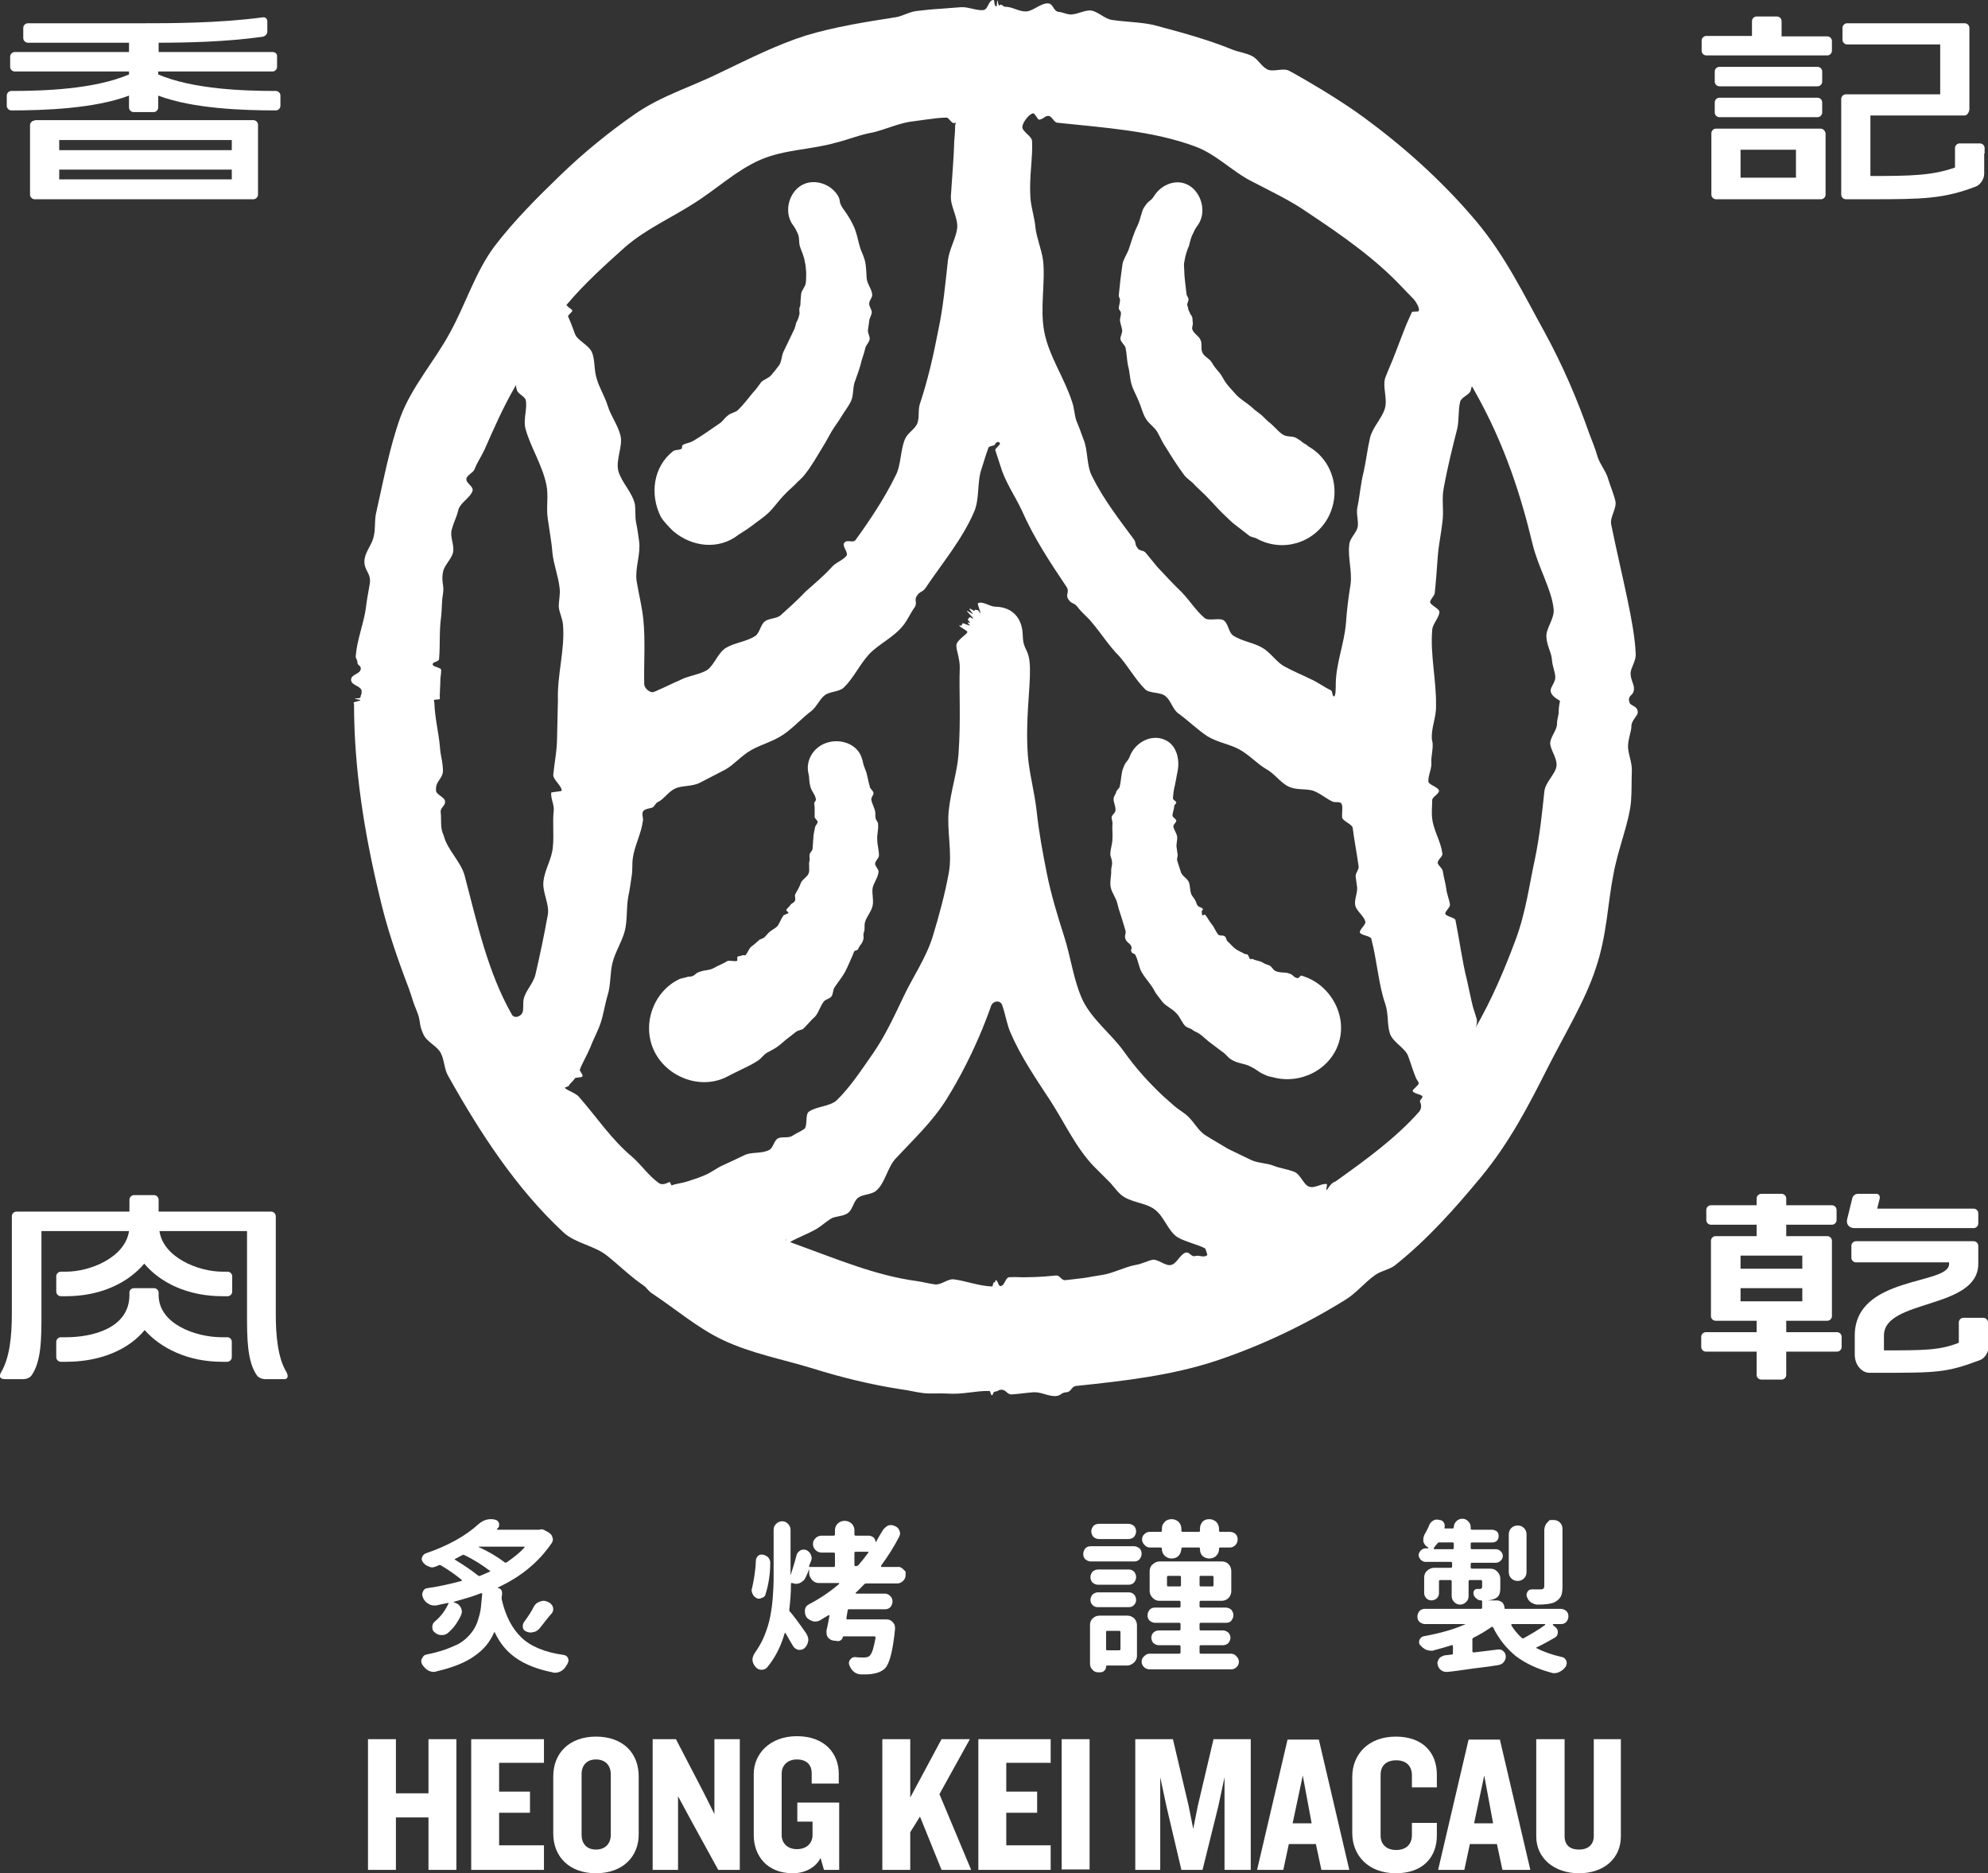
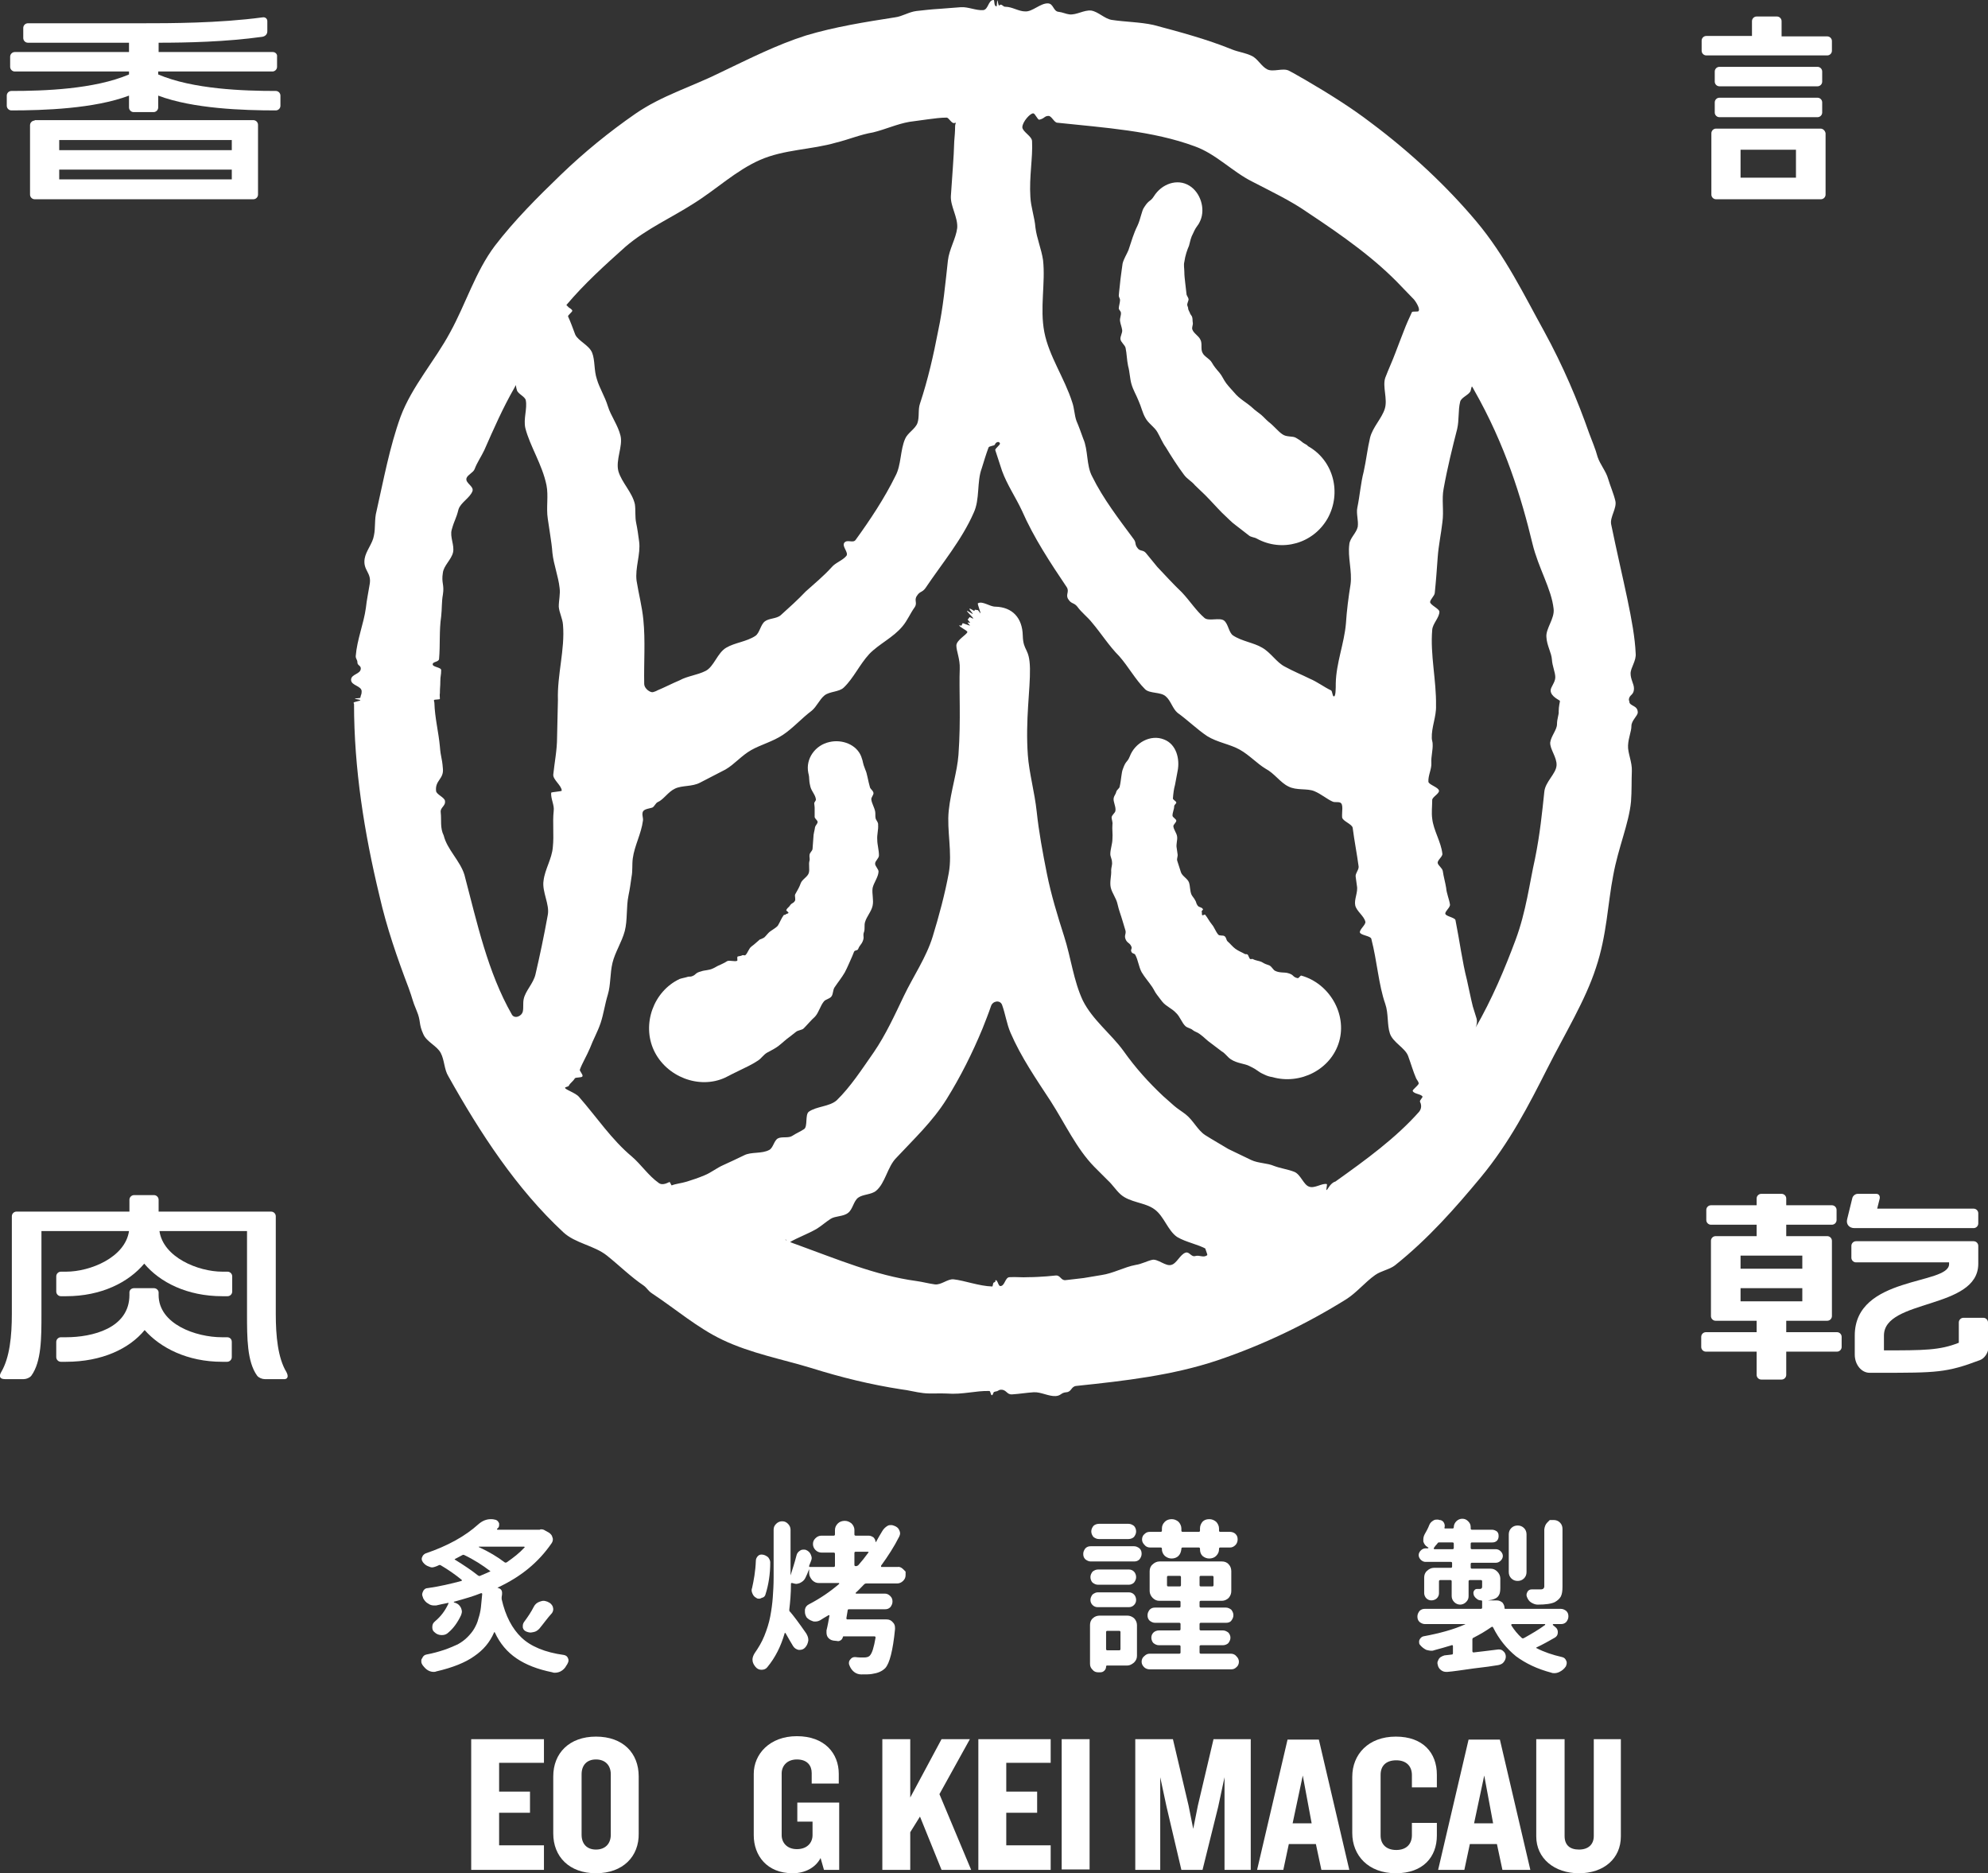
<svg xmlns="http://www.w3.org/2000/svg" xmlns:xlink="http://www.w3.org/1999/xlink" version="1.1" id="Layer_1" x="0px" y="0px" viewBox="0 0 470 442.8" style="enable-background:new 0 0 470 442.8;" xml:space="preserve">
  <rect x="0" y="0" width="470" height="442.8" fill="#333333" stroke="none" />
  <style type="text/css">
	.st0{clip-path:url(#SVGID_2_);}
	.st1{clip-path:url(#SVGID_4_);enable-background:new    ;}
	.st2{clip-path:url(#SVGID_6_);}
	.st3{clip-path:url(#SVGID_8_);}
	.st4{clip-path:url(#SVGID_10_);fill:#FFFFFF;}
	.st5{clip-path:url(#SVGID_12_);}
	.st6{clip-path:url(#SVGID_14_);fill:#FFFFFF;}
	.st7{clip-path:url(#SVGID_16_);}
	.st8{clip-path:url(#SVGID_18_);fill:#FFFFFF;}
	.st9{clip-path:url(#SVGID_20_);}
	.st10{clip-path:url(#SVGID_22_);fill:#FFFFFF;}
	.st11{clip-path:url(#SVGID_24_);}
	.st12{clip-path:url(#SVGID_26_);fill:#FFFFFF;}
	.st13{clip-path:url(#SVGID_28_);}
	.st14{clip-path:url(#SVGID_30_);fill:#FFFFFF;}
	.st15{clip-path:url(#SVGID_32_);}
	.st16{clip-path:url(#SVGID_34_);fill:#FFFFFF;}
	.st17{clip-path:url(#SVGID_36_);}
	.st18{clip-path:url(#SVGID_38_);fill:#FFFFFF;}
	.st19{clip-path:url(#SVGID_40_);}
	.st20{clip-path:url(#SVGID_42_);fill:#FFFFFF;}
	.st21{clip-path:url(#SVGID_44_);}
	.st22{clip-path:url(#SVGID_46_);fill:#FFFFFF;}
	.st23{clip-path:url(#SVGID_48_);}
	.st24{clip-path:url(#SVGID_50_);fill:#FFFFFF;}
	.st25{clip-path:url(#SVGID_52_);}
	.st26{clip-path:url(#SVGID_54_);fill:#FFFFFF;}
	.st27{clip-path:url(#SVGID_56_);}
	.st28{clip-path:url(#SVGID_58_);fill:#FFFFFF;}
	.st29{clip-path:url(#SVGID_60_);}
	.st30{clip-path:url(#SVGID_62_);fill:#FFFFFF;}
	.st31{clip-path:url(#SVGID_64_);}
	.st32{clip-path:url(#SVGID_66_);fill:#FFFFFF;}
	.st33{clip-path:url(#SVGID_68_);}
	.st34{clip-path:url(#SVGID_70_);fill:#FFFFFF;}
	.st35{clip-path:url(#SVGID_72_);}
	.st36{clip-path:url(#SVGID_74_);fill:#FFFFFF;}
	.st37{clip-path:url(#SVGID_76_);}
	.st38{clip-path:url(#SVGID_78_);fill:#FFFFFF;}
	.st39{clip-path:url(#SVGID_80_);}
	.st40{clip-path:url(#SVGID_82_);fill:#FFFFFF;}
	.st41{clip-path:url(#SVGID_84_);}
	.st42{clip-path:url(#SVGID_86_);fill:#FFFFFF;}
	.st43{clip-path:url(#SVGID_88_);}
	.st44{clip-path:url(#SVGID_90_);fill:#FFFFFF;}
	.st45{clip-path:url(#SVGID_92_);}
	.st46{clip-path:url(#SVGID_94_);fill:#FFFFFF;}
	.st47{clip-path:url(#SVGID_96_);}
	.st48{clip-path:url(#SVGID_98_);fill:#FFFFFF;}
	.st49{clip-path:url(#SVGID_100_);}
	.st50{clip-path:url(#SVGID_102_);fill:#FFFFFF;}
	.st51{clip-path:url(#SVGID_104_);}
	.st52{clip-path:url(#SVGID_106_);fill:#FFFFFF;}
	.st53{clip-path:url(#SVGID_108_);}
	.st54{clip-path:url(#SVGID_110_);fill:#FFFFFF;}
	.st55{clip-path:url(#SVGID_112_);}
	.st56{clip-path:url(#SVGID_114_);fill:#FFFFFF;}
	.st57{clip-path:url(#SVGID_116_);}
	.st58{clip-path:url(#SVGID_118_);fill:#FFFFFF;}
	.st59{clip-path:url(#SVGID_120_);}
	.st60{clip-path:url(#SVGID_122_);fill:#FFFFFF;}
	.st61{clip-path:url(#SVGID_124_);}
	.st62{clip-path:url(#SVGID_126_);fill:#FFFFFF;}
	.st63{clip-path:url(#SVGID_128_);}
	.st64{clip-path:url(#SVGID_130_);fill:#FFFFFF;}
	.st65{clip-path:url(#SVGID_132_);}
	.st66{clip-path:url(#SVGID_134_);fill:#FFFFFF;}
	.st67{clip-path:url(#SVGID_136_);}
	.st68{clip-path:url(#SVGID_138_);fill:#FFFFFF;}
	.st69{clip-path:url(#SVGID_140_);}
	.st70{clip-path:url(#SVGID_142_);fill:#FFFFFF;}
</style>
  <g>
    <defs>
      <rect id="SVGID_1_" width="470" height="442.8" />
    </defs>
    <clipPath id="SVGID_2_">
      <use xlink:href="#SVGID_1_" style="overflow:visible;" />
    </clipPath>
    <g class="st0">
      <defs>
        <rect id="SVGID_3_" x="-485" y="-389.4" width="1440" height="3662" />
      </defs>
      <clipPath id="SVGID_4_">
        <use xlink:href="#SVGID_3_" style="overflow:visible;" />
      </clipPath>
      <g class="st1">
        <g>
          <defs>
            <rect id="SVGID_5_" x="-1" y="-0.4" width="472" height="444" />
          </defs>
          <clipPath id="SVGID_6_">
            <use xlink:href="#SVGID_5_" style="overflow:visible;" />
          </clipPath>
          <g class="st2">
            <defs>
              <path id="SVGID_7_" d="M8.2,28.5c-0.6,0-1.1,0.5-1.1,1.1V46c0,0.6,0.5,1.1,1.1,1.1h5.1H14h40.8h5.1c0.6,0,1.1-0.5,1.1-1.1        V29.5c0-0.6-0.5-1.1-1.1-1.1h-5.1H14h-0.8H8.2z M54.8,42.4H14v-2.3h40.8V42.4z M54.8,35.5H14v-2.4h40.8V35.5z" />
            </defs>
            <clipPath id="SVGID_8_">
              <use xlink:href="#SVGID_7_" style="overflow:visible;" />
            </clipPath>
            <g class="st3">
              <defs>
                <rect id="SVGID_9_" y="-0.4" width="470" height="444" />
              </defs>
              <clipPath id="SVGID_10_">
                <use xlink:href="#SVGID_9_" style="overflow:visible;" />
              </clipPath>
              <rect x="2.1" y="23.5" class="st4" width="63.9" height="28.6" />
            </g>
          </g>
          <g class="st2">
            <defs>
              <path id="SVGID_11_" d="M64.5,12.3h-27v-2.2c6.6,0,15.9-0.2,24.5-1.4c0.6-0.1,1.2-0.5,1.2-1.3V5c0-0.6-0.5-1-1.1-0.9        C51.7,5.5,40,5.5,33.6,5.5h-27C6,5.5,5.5,6,5.5,6.6V9c0,0.6,0.5,1.1,1.1,1.1h23.9v2.2h-27c-0.6,0-1.1,0.5-1.1,1.1v2.4        c0,0.6,0.5,1.1,1.1,1.1h27v0.7c-8.2,3.5-20.1,3.9-27.8,3.9c-0.6,0-1.1,0.5-1.1,1.1v2.4c0,0.6,0.5,1.1,1.1,1.1        c7.6,0,19.6-0.4,27.8-3.5v2.8c0,0.6,0.5,1.1,1.1,1.1h4.7c0.6,0,1.1-0.5,1.1-1.1v-2.8c8.2,3.1,20.1,3.5,27.8,3.5        c0.6,0,1.1-0.5,1.1-1.1v-2.4c0-0.6-0.5-1.1-1.1-1.1c-7.6,0-19.6-0.4-27.8-3.9v-0.7h27c0.6,0,1.1-0.5,1.1-1.1v-2.4        C65.6,12.8,65.1,12.3,64.5,12.3" />
            </defs>
            <clipPath id="SVGID_12_">
              <use xlink:href="#SVGID_11_" style="overflow:visible;" />
            </clipPath>
            <g class="st5">
              <defs>
                <rect id="SVGID_13_" y="-0.4" width="470" height="444" />
              </defs>
              <clipPath id="SVGID_14_">
                <use xlink:href="#SVGID_13_" style="overflow:visible;" />
              </clipPath>
              <rect x="-3.3" y="-0.9" class="st6" width="74.6" height="32.4" />
            </g>
          </g>
          <g class="st2">
            <defs>
              <path id="SVGID_15_" d="M432,8.6h-10.8V5c0-0.6-0.5-1.1-1.1-1.1h-4.8c-0.6,0-1.1,0.5-1.1,1.1v3.5h-10.8        c-0.6,0-1.1,0.5-1.1,1.1v2.4c0,0.6,0.5,1.1,1.1,1.1H432c0.6,0,1.1-0.5,1.1-1.1V9.7C433.1,9.1,432.6,8.6,432,8.6" />
            </defs>
            <clipPath id="SVGID_16_">
              <use xlink:href="#SVGID_15_" style="overflow:visible;" />
            </clipPath>
            <g class="st7">
              <defs>
                <rect id="SVGID_17_" y="-0.4" width="470" height="444" />
              </defs>
              <clipPath id="SVGID_18_">
                <use xlink:href="#SVGID_17_" style="overflow:visible;" />
              </clipPath>
              <rect x="397.3" y="-1" class="st8" width="40.8" height="19.2" />
            </g>
          </g>
          <g class="st2">
            <defs>
              <path id="SVGID_19_" d="M406.5,20.4h23.2c0.6,0,1.1-0.5,1.1-1.1v-2.4c0-0.6-0.5-1.1-1.1-1.1h-23.2c-0.6,0-1.1,0.5-1.1,1.1v2.4        C405.4,19.9,405.9,20.4,406.5,20.4" />
            </defs>
            <clipPath id="SVGID_20_">
              <use xlink:href="#SVGID_19_" style="overflow:visible;" />
            </clipPath>
            <g class="st9">
              <defs>
                <rect id="SVGID_21_" y="-0.4" width="470" height="444" />
              </defs>
              <clipPath id="SVGID_22_">
                <use xlink:href="#SVGID_21_" style="overflow:visible;" />
              </clipPath>
              <rect x="400.4" y="10.8" class="st10" width="35.4" height="14.6" />
            </g>
          </g>
          <g class="st2">
            <defs>
              <path id="SVGID_23_" d="M405.4,26.6c0,0.6,0.5,1.1,1.1,1.1h23.2c0.6,0,1.1-0.5,1.1-1.1v-2.4c0-0.6-0.5-1.1-1.1-1.1h-23.2        c-0.6,0-1.1,0.5-1.1,1.1V26.6z" />
            </defs>
            <clipPath id="SVGID_24_">
              <use xlink:href="#SVGID_23_" style="overflow:visible;" />
            </clipPath>
            <g class="st11">
              <defs>
                <rect id="SVGID_25_" y="-0.4" width="470" height="444" />
              </defs>
              <clipPath id="SVGID_26_">
                <use xlink:href="#SVGID_25_" style="overflow:visible;" />
              </clipPath>
              <rect x="400.4" y="18.1" class="st12" width="35.4" height="14.6" />
            </g>
          </g>
          <g class="st2">
            <defs>
              <path id="SVGID_27_" d="M430.4,30.4h-5.8h-13.1H410h-4.3c-0.6,0-1.1,0.5-1.1,1.1V46c0,0.6,0.5,1.1,1.1,1.1h4.3h1.5h13.1h0.8        h5.1c0.6,0,1.1-0.5,1.1-1.1V31.5C431.5,30.9,431,30.4,430.4,30.4z M411.5,35.4h13.1V42h-13.1V35.4z" />
            </defs>
            <clipPath id="SVGID_28_">
              <use xlink:href="#SVGID_27_" style="overflow:visible;" />
            </clipPath>
            <g class="st13">
              <defs>
                <rect id="SVGID_29_" y="-0.4" width="470" height="444" />
              </defs>
              <clipPath id="SVGID_30_">
                <use xlink:href="#SVGID_29_" style="overflow:visible;" />
              </clipPath>
              <rect x="399.6" y="25.4" class="st14" width="36.9" height="26.7" />
            </g>
          </g>
          <g class="st2">
            <defs>
-               <path id="SVGID_31_" d="M469.2,36.3V35c0-0.6-0.5-1.1-1.1-1.1h-4.8c-0.6,0-1.1,0.5-1.1,1.1v4.6c-5.4,1.9-10.4,2-20,2V27.3        h16.5h5.8c0.6,0,1.1-0.9,1.1-1.5V6.6c0-0.6-0.5-1.1-1.1-1.1h-5.8h-22c-0.6,0-1.1,0.5-1.1,1.1v2.8c0,0.6,0.5,1.1,1.1,1.1h22        v11.8h-16.5h-5.8c-0.6,0-1.1,0.5-1.1,1.1v3.9V46c0,0.6,0.5,1.1,1.1,1.1h5.8c12.4,0,17.3-0.1,24.9-3c1.1-0.4,2-1.8,2-3V36.3z" />
-             </defs>
+               </defs>
            <clipPath id="SVGID_32_">
              <use xlink:href="#SVGID_31_" style="overflow:visible;" />
            </clipPath>
            <g class="st15">
              <defs>
                <rect id="SVGID_33_" y="-0.4" width="470" height="444" />
              </defs>
              <clipPath id="SVGID_34_">
                <use xlink:href="#SVGID_33_" style="overflow:visible;" />
              </clipPath>
              <rect x="430.4" y="0.5" class="st16" width="43.9" height="51.5" />
            </g>
          </g>
          <g class="st2">
            <defs>
              <path id="SVGID_35_" d="M53.7,316.1h-1.2c-6.2,0-15-3.1-15-10v-0.6c0-0.5-0.5-1-1.1-1h-4.7c-0.6,0-1.1,0.4-1.1,1v0.6        c0,7.9-8.8,10-15,10h-1.2c-0.6,0-1.1,0.5-1.1,1.1v3.6c0,0.6,0.5,1.1,1.1,1.1h1.2c8.5,0,15-3.1,18.6-7.5        c3.7,4.2,10.1,7.5,18.3,7.5h1.2c0.6,0,1.1-0.5,1.1-1.1v-3.6C54.8,316.5,54.3,316.1,53.7,316.1" />
            </defs>
            <clipPath id="SVGID_36_">
              <use xlink:href="#SVGID_35_" style="overflow:visible;" />
            </clipPath>
            <g class="st17">
              <defs>
                <rect id="SVGID_37_" y="-0.4" width="470" height="444" />
              </defs>
              <clipPath id="SVGID_38_">
                <use xlink:href="#SVGID_37_" style="overflow:visible;" />
              </clipPath>
              <rect x="8.2" y="299.5" class="st18" width="51.5" height="27.3" />
            </g>
          </g>
          <g class="st2">
            <defs>
              <path id="SVGID_39_" d="M67.7,324.3c-2-3.3-2.5-8.5-2.5-13.7v-19.6v-3.5c0-0.6-0.5-1.1-1.1-1.1H37.5v-2.8        c0-0.6-0.5-1.1-1.1-1.1h-4.7c-0.6,0-1.1,0.5-1.1,1.1v2.8H3.9c-0.6,0-1.1,0.5-1.1,1.1v3.5v19.6c0,5.2-0.5,10.3-2.5,13.7        c-0.6,1-0.4,1.7,0.9,1.7h4.4c0.6,0,1.4-0.3,1.8-0.8c2.4-3.3,2.4-8.9,2.4-14.6v-19.6h20.7c-0.9,6.2-9.1,9.6-14.9,9.6v0h-1.2        c-0.6,0-1.1,0.5-1.1,1.1v3.6c0,0.6,0.5,1.1,1.1,1.1h1.2c8.4,0,14.8-3.3,18.5-7.7c3.7,4.4,10.1,7.7,18.5,7.7h1.2        c0.6,0,1.1-0.5,1.1-1.1v-3.6c0-0.6-0.5-1.1-1.1-1.1h-1.2v0c-5.8,0-14-3.4-14.9-9.6h20.7v19.6c0,5.6,0,11.3,2.4,14.6        c0.4,0.5,1.2,0.8,1.8,0.8h4.4C68,326.1,68.3,325.4,67.7,324.3" />
            </defs>
            <clipPath id="SVGID_40_">
              <use xlink:href="#SVGID_39_" style="overflow:visible;" />
            </clipPath>
            <g class="st19">
              <defs>
                <rect id="SVGID_41_" y="-0.4" width="470" height="444" />
              </defs>
              <clipPath id="SVGID_42_">
                <use xlink:href="#SVGID_41_" style="overflow:visible;" />
              </clipPath>
              <rect x="-5" y="277.6" class="st20" width="78" height="53.5" />
            </g>
          </g>
          <g class="st2">
            <defs>
              <path id="SVGID_43_" d="M434.3,314.9h-12v-2.7h9.7c0.6,0,1.1-0.5,1.1-1.1v-2v-1.5v-10.8v-2.7v-0.8c0-0.6-0.5-1.1-1.1-1.1h-9.7        v-2.7h10.8c0.6,0,1.1-0.5,1.1-1.1V286c0-0.6-0.5-1.1-1.1-1.1h-10.8v-1.6c0-0.6-0.5-1.1-1.1-1.1h-4.8c-0.6,0-1.1,0.5-1.1,1.1        v1.6h-10.8c-0.6,0-1.1,0.5-1.1,1.1v2.4c0,0.6,0.5,1.1,1.1,1.1h10.8v2.7h-9.7c-0.6,0-1.1,0.5-1.1,1.1v0.8v2.7v3.1v4.6v3.1v1.5        v2c0,0.6,0.5,1.1,1.1,1.1h9.7v2.7h-12c-0.6,0-1.1,0.5-1.1,1.1v2.4c0,0.6,0.5,1.1,1.1,1.1h12v5.5c0,0.6,0.5,1.1,1.1,1.1h4.8        c0.6,0,1.1-0.5,1.1-1.1v-5.5h12c0.6,0,1.1-0.5,1.1-1.1V316C435.4,315.4,434.9,314.9,434.3,314.9z M411.5,296.8h14.6v3.1h-14.6        V296.8z M411.5,304.5h14.6v3.1h-14.6V304.5z" />
            </defs>
            <clipPath id="SVGID_44_">
              <use xlink:href="#SVGID_43_" style="overflow:visible;" />
            </clipPath>
            <g class="st21">
              <defs>
                <rect id="SVGID_45_" y="-0.4" width="470" height="444" />
              </defs>
              <clipPath id="SVGID_46_">
                <use xlink:href="#SVGID_45_" style="overflow:visible;" />
              </clipPath>
              <rect x="397.3" y="277.2" class="st22" width="43.1" height="53.9" />
            </g>
          </g>
          <g class="st2">
            <defs>
              <path id="SVGID_47_" d="M442.3,290.3h0.4h23.9c0.6,0,1.1-0.5,1.1-1.1v-2.4c0-0.6-0.5-1.1-1.1-1.1h-22.8l0.6-2.4        c0.1-0.6-0.2-1.1-0.8-1.1h-4.4c-0.6,0-1.2,0.5-1.3,1.1l-1.2,4.9c-0.3,1.2,0.5,2.1,1.7,2.1H442.3z" />
            </defs>
            <clipPath id="SVGID_48_">
              <use xlink:href="#SVGID_47_" style="overflow:visible;" />
            </clipPath>
            <g class="st23">
              <defs>
                <rect id="SVGID_49_" y="-0.4" width="470" height="444" />
              </defs>
              <clipPath id="SVGID_50_">
                <use xlink:href="#SVGID_49_" style="overflow:visible;" />
              </clipPath>
              <rect x="431.6" y="277.2" class="st24" width="41.1" height="18.1" />
            </g>
          </g>
          <g class="st2">
            <defs>
              <path id="SVGID_51_" d="M470,313.8v-1.2c0-0.6-0.5-1.1-1.1-1.1h-4.7c-0.6,0-1.1,0.5-1.1,1.1v4.8c-4.5,1.8-8.3,1.8-17.7,1.8        v-3.5c0-8.7,22.2-6.1,22.3-16.9v-0.4v-3.9c0-0.6-0.5-1.1-1.1-1.1h-27.8c-0.6,0-1.1,0.5-1.1,1.1v2.8c0,0.6,0.5,1.1,1.1,1.1h22        v0.4c0,5-22.3,2.7-22.3,16.9v4.5c0,2.4,1.6,4.3,3.5,4.3h2.3c13.5,0,15.9,0,23.8-3c1.1-0.4,2-1.8,2-3L470,313.8z" />
            </defs>
            <clipPath id="SVGID_52_">
              <use xlink:href="#SVGID_51_" style="overflow:visible;" />
            </clipPath>
            <g class="st25">
              <defs>
                <rect id="SVGID_53_" y="-0.4" width="470" height="444" />
              </defs>
              <clipPath id="SVGID_54_">
                <use xlink:href="#SVGID_53_" style="overflow:visible;" />
              </clipPath>
              <rect x="432.7" y="288.4" class="st26" width="42.3" height="41.2" />
            </g>
          </g>
          <g class="st2">
            <defs>
              <polygon id="SVGID_55_" points="101.3,442 101.3,429.6 93.6,429.6 93.6,442 87,442 87,411.1 93.6,411.1 93.6,423.9         101.3,423.9 101.3,411.1 107.9,411.1 107.9,442       " />
            </defs>
            <clipPath id="SVGID_56_">
              <use xlink:href="#SVGID_55_" style="overflow:visible;" />
            </clipPath>
            <g class="st27">
              <defs>
-                 <rect id="SVGID_57_" y="-0.4" width="470" height="444" />
-               </defs>
+                 </defs>
              <clipPath id="SVGID_58_">
                <use xlink:href="#SVGID_57_" style="overflow:visible;" />
              </clipPath>
              <rect x="82" y="406.1" class="st28" width="30.9" height="40.8" />
            </g>
          </g>
          <g class="st2">
            <defs>
              <polygon id="SVGID_59_" points="111.4,442 111.4,411.1 128.6,411.1 128.6,416.7 118,416.7 118,423.5 125.3,423.5 125.3,428.5         118,428.5 118,436.2 128.6,436.2 128.6,442       " />
            </defs>
            <clipPath id="SVGID_60_">
              <use xlink:href="#SVGID_59_" style="overflow:visible;" />
            </clipPath>
            <g class="st29">
              <defs>
                <rect id="SVGID_61_" y="-0.4" width="470" height="444" />
              </defs>
              <clipPath id="SVGID_62_">
                <use xlink:href="#SVGID_61_" style="overflow:visible;" />
              </clipPath>
              <rect x="106.4" y="406.1" class="st30" width="27.2" height="40.8" />
            </g>
          </g>
          <g class="st2">
            <defs>
              <path id="SVGID_63_" d="M140.9,442.8c-6.3,0-10.1-3.9-10.1-9.4v-13.5c0-5.5,3.8-9.4,10.1-9.4c6.4,0,10.1,3.9,10.1,9.4v13.5        C151.1,438.8,147.3,442.8,140.9,442.8z M144.4,419.4c0-2.1-1.3-3.5-3.5-3.5c-2.2,0-3.4,1.4-3.4,3.5v14.3        c0,2.1,1.2,3.5,3.4,3.5c2.2,0,3.5-1.4,3.5-3.5V419.4z" />
            </defs>
            <clipPath id="SVGID_64_">
              <use xlink:href="#SVGID_63_" style="overflow:visible;" />
            </clipPath>
            <g class="st31">
              <defs>
                <rect id="SVGID_65_" y="-0.4" width="470" height="444" />
              </defs>
              <clipPath id="SVGID_66_">
                <use xlink:href="#SVGID_65_" style="overflow:visible;" />
              </clipPath>
              <rect x="125.8" y="405.4" class="st32" width="30.3" height="42.4" />
            </g>
          </g>
          <g class="st2">
            <defs>
              <polygon id="SVGID_67_" points="169.8,442 163,429.6 160.3,424.6 160.3,442 154.3,442 154.3,411.1 159.8,411.1 166.4,423.8         168.9,428.8 168.9,411.1 174.9,411.1 174.9,442       " />
            </defs>
            <clipPath id="SVGID_68_">
              <use xlink:href="#SVGID_67_" style="overflow:visible;" />
            </clipPath>
            <g class="st33">
              <defs>
                <rect id="SVGID_69_" y="-0.4" width="470" height="444" />
              </defs>
              <clipPath id="SVGID_70_">
                <use xlink:href="#SVGID_69_" style="overflow:visible;" />
              </clipPath>
-               <rect x="149.3" y="406.1" class="st34" width="30.6" height="40.8" />
            </g>
          </g>
          <g class="st2">
            <defs>
              <path id="SVGID_71_" d="M194.8,442l-0.8-2.8c-1.2,2.3-3.7,3.6-6.6,3.6c-6.1,0-9.2-4.2-9.2-9v-14.5c0-4.6,3.7-8.9,10.2-8.9        c6.6,0,9.9,4.1,9.9,8.9v2.3h-6.4v-2.5c0-1.7-1-3.2-3.5-3.2c-2.4,0-3.6,1.6-3.6,3.3v14.6c0,1.7,1.2,3.3,3.6,3.3        c2.5,0,3.7-1.6,3.7-3.3v-3.2h-3.6v-4.5h9.9V442H194.8z" />
            </defs>
            <clipPath id="SVGID_72_">
              <use xlink:href="#SVGID_71_" style="overflow:visible;" />
            </clipPath>
            <g class="st35">
              <defs>
                <rect id="SVGID_73_" y="-0.4" width="470" height="444" />
              </defs>
              <clipPath id="SVGID_74_">
                <use xlink:href="#SVGID_73_" style="overflow:visible;" />
              </clipPath>
              <rect x="173.1" y="405.4" class="st36" width="30.3" height="42.4" />
            </g>
          </g>
          <g class="st2">
            <defs>
              <polygon id="SVGID_75_" points="222.6,442 217.5,429.4 215.2,433.1 215.2,442 208.6,442 208.6,411.1 215.2,411.1 215.2,424.9         222.6,411.1 229.3,411.1 222.1,424.1 229.6,442       " />
            </defs>
            <clipPath id="SVGID_76_">
              <use xlink:href="#SVGID_75_" style="overflow:visible;" />
            </clipPath>
            <g class="st37">
              <defs>
                <rect id="SVGID_77_" y="-0.4" width="470" height="444" />
              </defs>
              <clipPath id="SVGID_78_">
                <use xlink:href="#SVGID_77_" style="overflow:visible;" />
              </clipPath>
              <rect x="203.6" y="406.1" class="st38" width="31" height="40.8" />
            </g>
          </g>
          <g class="st2">
            <defs>
              <polygon id="SVGID_79_" points="231.3,442 231.3,411.1 248.4,411.1 248.4,416.7 237.9,416.7 237.9,423.5 245.2,423.5         245.2,428.5 237.9,428.5 237.9,436.2 248.4,436.2 248.4,442       " />
            </defs>
            <clipPath id="SVGID_80_">
              <use xlink:href="#SVGID_79_" style="overflow:visible;" />
            </clipPath>
            <g class="st39">
              <defs>
                <rect id="SVGID_81_" y="-0.4" width="470" height="444" />
              </defs>
              <clipPath id="SVGID_82_">
                <use xlink:href="#SVGID_81_" style="overflow:visible;" />
              </clipPath>
              <rect x="226.3" y="406.1" class="st40" width="27.2" height="40.8" />
            </g>
          </g>
          <g class="st2">
            <defs>
              <rect id="SVGID_83_" x="251" y="411.1" width="6.6" height="30.8" />
            </defs>
            <clipPath id="SVGID_84_">
              <use xlink:href="#SVGID_83_" style="overflow:visible;" />
            </clipPath>
            <g class="st41">
              <defs>
                <rect id="SVGID_85_" y="-0.4" width="470" height="444" />
              </defs>
              <clipPath id="SVGID_86_">
                <use xlink:href="#SVGID_85_" style="overflow:visible;" />
              </clipPath>
              <rect x="246" y="406.1" class="st42" width="16.6" height="40.8" />
            </g>
          </g>
          <g class="st2">
            <defs>
              <polygon id="SVGID_87_" points="289.5,442 289.5,420.1 288,427.1 284.3,442 279.3,442 275.8,427.1 274.3,420.1 274.3,442         268.4,442 268.4,411.1 277.3,411.1 281,426.8 282.1,432.3 283.2,426.8 286.9,411.1 295.7,411.1 295.7,442       " />
            </defs>
            <clipPath id="SVGID_88_">
              <use xlink:href="#SVGID_87_" style="overflow:visible;" />
            </clipPath>
            <g class="st43">
              <defs>
                <rect id="SVGID_89_" y="-0.4" width="470" height="444" />
              </defs>
              <clipPath id="SVGID_90_">
                <use xlink:href="#SVGID_89_" style="overflow:visible;" />
              </clipPath>
              <rect x="263.4" y="406.1" class="st44" width="37.4" height="40.8" />
            </g>
          </g>
          <g class="st2">
            <defs>
              <path id="SVGID_91_" d="M312.4,442l-1.3-6.1h-6.4l-1.3,6.1h-6.2l7.2-30.8h7.4L319,442H312.4z M308,419.7l-2.4,11.3h4.5        L308,419.7z" />
            </defs>
            <clipPath id="SVGID_92_">
              <use xlink:href="#SVGID_91_" style="overflow:visible;" />
            </clipPath>
            <g class="st45">
              <defs>
                <rect id="SVGID_93_" y="-0.4" width="470" height="444" />
              </defs>
              <clipPath id="SVGID_94_">
                <use xlink:href="#SVGID_93_" style="overflow:visible;" />
              </clipPath>
              <rect x="292.2" y="406.1" class="st46" width="31.8" height="40.8" />
            </g>
          </g>
          <g class="st2">
            <defs>
              <path id="SVGID_95_" d="M330,442.8c-6.5,0-10.3-4.2-10.3-9.5v-13.3c0-5.3,3.8-9.5,10.3-9.5c6.4,0,9.7,3.8,9.7,9v3h-5.9v-2.9        c0-2.1-1.3-3.5-3.7-3.5c-2.5,0-3.7,1.4-3.7,3.4v14.4c0,1.9,1.2,3.4,3.7,3.4c2.4,0,3.7-1.4,3.7-3.5v-2.9h5.9v3        C339.7,438.9,336.5,442.8,330,442.8" />
            </defs>
            <clipPath id="SVGID_96_">
              <use xlink:href="#SVGID_95_" style="overflow:visible;" />
            </clipPath>
            <g class="st47">
              <defs>
                <rect id="SVGID_97_" y="-0.4" width="470" height="444" />
              </defs>
              <clipPath id="SVGID_98_">
                <use xlink:href="#SVGID_97_" style="overflow:visible;" />
              </clipPath>
              <rect x="314.7" y="405.4" class="st48" width="30.1" height="42.4" />
            </g>
          </g>
          <g class="st2">
            <defs>
              <path id="SVGID_99_" d="M355.2,442l-1.3-6.1h-6.4l-1.3,6.1H340l7.2-30.8h7.4l7.2,30.8H355.2z M350.9,419.7l-2.4,11.3h4.5        L350.9,419.7z" />
            </defs>
            <clipPath id="SVGID_100_">
              <use xlink:href="#SVGID_99_" style="overflow:visible;" />
            </clipPath>
            <g class="st49">
              <defs>
                <rect id="SVGID_101_" y="-0.4" width="470" height="444" />
              </defs>
              <clipPath id="SVGID_102_">
                <use xlink:href="#SVGID_101_" style="overflow:visible;" />
              </clipPath>
              <rect x="335" y="406.1" class="st50" width="31.8" height="40.8" />
            </g>
          </g>
          <g class="st2">
            <defs>
              <path id="SVGID_103_" d="M373.3,442.8c-5.8,0-10.1-3.5-10.1-8.7v-23h6.7V434c0,2.1,1.2,3.2,3.4,3.2c2.2,0,3.5-1.2,3.5-3.2        v-22.9h6.4v23C383.2,439.3,379.2,442.8,373.3,442.8" />
            </defs>
            <clipPath id="SVGID_104_">
              <use xlink:href="#SVGID_103_" style="overflow:visible;" />
            </clipPath>
            <g class="st51">
              <defs>
                <rect id="SVGID_105_" y="-0.4" width="470" height="444" />
              </defs>
              <clipPath id="SVGID_106_">
                <use xlink:href="#SVGID_105_" style="overflow:visible;" />
              </clipPath>
              <rect x="358.2" y="406.1" class="st52" width="30" height="41.6" />
            </g>
          </g>
          <g class="st2">
            <defs>
              <path id="SVGID_107_" d="M117.6,375.3C117.6,375.3,117.6,375.3,117.6,375.3C117.6,375.4,117.6,375.4,117.6,375.3        c0.3,0.1,0.6,0.2,0.8,0.4c0.2,0.2,0.3,0.5,0.3,0.8c0,0.3,0,0.6-0.1,1c0,0.2,0,0.4,0,0.5c0.9,4,2.5,7,4.7,9.1        c2.2,2.1,5.6,3.5,10,4.1c0.5,0.1,0.8,0.3,1,0.8c0.1,0.2,0.1,0.4,0.1,0.5c0,0.3-0.1,0.5-0.2,0.7c-0.1,0.2-0.2,0.4-0.3,0.5        c-0.3,0.6-0.8,1.1-1.4,1.4c-0.4,0.2-0.9,0.3-1.3,0.3c-0.2,0-0.4,0-0.6-0.1c-3.5-0.7-6.3-1.8-8.5-3.3c-2.2-1.5-3.9-3.5-5.1-6.1        c0,0-0.1-0.1-0.1-0.1c-0.1,0-0.1,0-0.1,0.1c-1,2.3-2.5,4.1-4.7,5.6c-2.1,1.5-5.1,2.7-9,3.6c-0.2,0.1-0.4,0.1-0.6,0.1        c-0.4,0-0.8-0.1-1.2-0.3c-0.6-0.3-1-0.8-1.4-1.3c0-0.1-0.1-0.1-0.1-0.2c-0.2-0.3-0.2-0.5-0.2-0.8c0-0.2,0-0.4,0.2-0.6        c0.2-0.5,0.5-0.8,1-0.9c1.6-0.3,3-0.7,4.2-1.1c1.2-0.4,2.3-0.9,3.2-1.3c0.9-0.5,1.6-1,2.3-1.7c0.6-0.6,1.2-1.3,1.6-2        c0.4-0.7,0.8-1.5,1-2.4c0.3-0.9,0.5-1.8,0.6-2.7c0.1-0.9,0.2-1.9,0.3-3.1c0-0.1,0-0.1-0.1-0.2c0,0-0.1,0-0.2,0        c-1.7,0.7-3.8,1.3-6.3,2c-0.1,0-0.1,0-0.1,0.1s0,0.1,0.1,0.1l0.3,0.1c0.6,0.2,1,0.6,1.3,1.2c0.1,0.3,0.2,0.6,0.2,0.8        c0,0.3-0.1,0.6-0.2,0.9c-0.8,1.7-1.8,3.1-3,4.1c-0.4,0.4-0.9,0.6-1.5,0.6h-0.1c-0.6,0-1.2-0.2-1.7-0.7        c-0.4-0.3-0.5-0.7-0.5-1.2c0-0.6,0.2-1,0.7-1.4c1.3-1.1,2.3-2.4,3.1-4.1c0-0.1,0-0.1,0-0.2c0-0.1-0.1-0.1-0.1,0        c-1,0.2-2,0.4-2.8,0.6c-0.2,0-0.3,0-0.5,0c-0.4,0-0.9-0.1-1.3-0.4c-0.6-0.3-1-0.8-1.3-1.4v-0.1c-0.1-0.2-0.2-0.5-0.2-0.7        c0-0.2,0.1-0.5,0.2-0.7c0.2-0.5,0.6-0.8,1.1-0.8c2.8-0.4,5.4-1,8-1.7c0,0,0.1-0.1,0.1-0.1c0-0.1,0-0.1-0.1-0.2        c-1.6-1.3-3.2-2.4-4.9-3.4c-0.2-0.1-0.3-0.1-0.5,0c-0.2,0.1-0.4,0.2-0.7,0.3c-0.3,0.1-0.6,0.2-0.8,0.2c-0.3,0-0.6-0.1-0.8-0.2        c-0.6-0.2-1-0.5-1.4-1c-0.2-0.3-0.3-0.5-0.3-0.8c0-0.1,0-0.3,0.1-0.4c0.1-0.4,0.4-0.7,0.8-0.9c5.3-1.8,9.4-4.1,12.5-6.9        c0.9-0.8,1.9-1.2,2.9-1.2c0.3,0,0.6,0,0.9,0.1h0.1c0.5,0.1,0.8,0.4,1,0.9c0,0.2,0,0.3,0,0.4c0,0.3-0.1,0.6-0.4,0.8        c0,0-0.1,0.1-0.1,0.1c0,0,0,0.1,0,0.1c0,0,0.1,0.1,0.1,0.1h9.8h0.2c0.1-0.1,0.3-0.1,0.4-0.1c0.3,0,0.6,0.1,0.9,0.3l0.9,0.5        c0.4,0.3,0.7,0.6,0.8,1.1c0.1,0.2,0.1,0.3,0.1,0.5c0,0.3-0.1,0.6-0.3,0.9C127.3,369.3,123.2,372.7,117.6,375.3 M107.6,368.5        c-0.1,0-0.1,0.1-0.1,0.1c0,0.1,0,0.1,0.1,0.1c2.1,1.3,3.9,2.5,5.4,3.7c0.2,0.1,0.3,0.2,0.5,0.1c0.9-0.4,1.7-0.7,2.3-1        c0.1,0,0.1-0.1,0.1-0.1c0-0.1,0-0.1-0.1-0.1c-1.7-1.3-3.7-2.6-6-3.7c-0.2-0.1-0.3-0.1-0.5,0        C109.3,367.6,108.7,367.9,107.6,368.5 M124,365.8c0.1,0,0.1-0.1,0-0.1c0-0.1-0.1-0.1-0.1-0.1h-10.6c0,0,0,0-0.1,0        c0,0,0,0.1,0,0.1c2.4,1.1,4.4,2.3,6.1,3.6c0.2,0.1,0.3,0.1,0.5,0C121.4,368.2,122.8,367.1,124,365.8 M127.5,385        c-0.4,0.4-0.8,0.7-1.4,0.8c-0.2,0-0.4,0.1-0.6,0.1c-0.4,0-0.7-0.1-1-0.2c-0.5-0.2-0.8-0.5-0.9-1c0-0.1,0-0.3,0-0.4        c0-0.3,0.1-0.6,0.3-0.9c0.9-1.2,1.7-2.4,2.3-3.6c0.3-0.6,0.8-1,1.4-1.2c0.3-0.1,0.6-0.2,0.9-0.2c0.3,0,0.6,0.1,0.9,0.2        l0.2,0.1c0.5,0.2,0.9,0.6,1.1,1.1c0,0.2,0.1,0.4,0.1,0.5c0,0.4-0.1,0.7-0.3,1C129.4,382.5,128.5,383.8,127.5,385" />
            </defs>
            <clipPath id="SVGID_108_">
              <use xlink:href="#SVGID_107_" style="overflow:visible;" />
            </clipPath>
            <g class="st53">
              <defs>
                <rect id="SVGID_109_" y="-0.4" width="470" height="444" />
              </defs>
              <clipPath id="SVGID_110_">
                <use xlink:href="#SVGID_109_" style="overflow:visible;" />
              </clipPath>
              <rect x="94.3" y="354.4" class="st54" width="45.1" height="46.1" />
            </g>
          </g>
          <g class="st2">
            <defs>
              <path id="SVGID_111_" d="M178.7,368.9c0-0.4,0.2-0.8,0.5-1.1c0.3-0.3,0.7-0.4,1.2-0.3c0.5,0.1,0.8,0.3,1.2,0.6        c0.3,0.4,0.5,0.8,0.5,1.2c0,2.8-0.4,5.3-1.1,7.5c-0.1,0.5-0.4,0.8-0.9,0.9c-0.2,0.1-0.4,0.2-0.6,0.2c-0.2,0-0.5,0-0.7-0.2        c-0.4-0.2-0.7-0.5-0.9-1c-0.1-0.2-0.2-0.5-0.2-0.7c0-0.2,0-0.4,0.1-0.6C178.2,373.6,178.6,371.5,178.7,368.9z M213.5,370.9        c0.4,0.4,0.6,0.6,0.6,0.6v0.8c0,0.6-0.2,1-0.6,1.4c-0.4,0.4-0.9,0.6-1.4,0.6h-7.3c-0.2,0-0.4,0.1-0.5,0.2        c-0.7,0.7-1.3,1.4-2,2c0,0,0,0.1,0,0.1c0,0,0,0.1,0.1,0.1h6.8c0.5,0,0.9,0.2,1.3,0.6c0.4,0.4,0.5,0.8,0.5,1.3        c0,0.5-0.2,0.9-0.5,1.3c-0.4,0.4-0.8,0.5-1.3,0.5h-8.5c-0.2,0-0.3,0.1-0.3,0.3l-0.3,1.8c0,0.2,0.1,0.3,0.2,0.3h9.3        c0.6,0,1.1,0.2,1.5,0.7c0.4,0.4,0.5,0.8,0.5,1.4c0,0.1,0,0.2,0,0.2c-0.5,5.1-1.3,8.1-2.3,9.2c-0.8,0.8-1.8,1.2-3.2,1.4        c-0.6,0.1-1.4,0.1-2.5,0.1h0c-0.6,0-1.2-0.2-1.7-0.6c-0.5-0.4-0.9-1-1.1-1.6c-0.1-0.2-0.1-0.3-0.1-0.5c0-0.3,0.1-0.6,0.3-0.8        c0.3-0.4,0.6-0.6,1.1-0.6h0.1c0.7,0.1,1.4,0.1,2,0.1c0.6,0,1.1-0.1,1.4-0.4c0.6-0.6,1-2,1.4-4.3c0-0.2-0.1-0.3-0.3-0.3h-7.2        c-0.1,0-0.2,0-0.2,0.1c-0.1,0.3-0.2,0.6-0.5,0.8c-0.3,0.2-0.6,0.3-0.9,0.2l-0.9-0.1c-0.6-0.1-1-0.4-1.3-0.8        c-0.2-0.3-0.3-0.7-0.3-1.1c0-0.2,0-0.3,0-0.5c0.3-1.2,0.5-2.4,0.7-3.5c0-0.1,0-0.1-0.1-0.1c0,0-0.1,0-0.1,0        c-0.7,0.4-1.4,0.8-2,1.2c-0.4,0.2-0.7,0.3-1.2,0.3c-0.2,0-0.4,0-0.6-0.1c-0.6-0.2-1.1-0.5-1.5-1c0,0,0,0,0-0.1        c-0.2-0.3-0.3-0.7-0.3-1.1c0-0.2,0-0.3,0-0.5c0.1-0.6,0.4-1,1-1.3c2.5-1.3,4.9-2.9,7.1-4.8c0,0,0-0.1,0-0.1        c0-0.1,0-0.1-0.1-0.1h-4.7c-0.6,0-1.1-0.2-1.6-0.7c-0.4-0.5-0.7-1-0.7-1.6v-1c0,0,0,0,0,0c0,0,0,0,0,0        c-0.3,0.8-0.6,1.5-0.9,2.1c-0.3,0.6-0.7,0.9-1.3,1.2c-0.3,0.1-0.6,0.2-0.8,0.2c-0.3,0-0.6-0.1-1-0.2c-0.1,0-0.1,0-0.2,0        c0,0-0.1,0.1-0.1,0.1c0,2.5-0.2,4.5-0.4,6.2c0,0.2,0,0.4,0.2,0.5c0.7,0.8,2,2.5,3.8,5.1c0.3,0.5,0.5,1,0.5,1.5v0.2        c-0.1,0.6-0.3,1.2-0.8,1.7c-0.3,0.3-0.7,0.5-1.2,0.5h-0.3c-0.5-0.1-1-0.4-1.3-0.9c-0.6-1-1.2-2-1.8-3.1c0,0-0.1,0-0.1,0        c-0.1,0-0.1,0-0.1,0.1c-0.9,3.1-2.2,5.7-4.1,8c-0.3,0.4-0.8,0.6-1.3,0.6H180c-0.5,0-1-0.2-1.4-0.7c-0.4-0.5-0.7-1-0.7-1.7        c0-0.5,0.2-1,0.5-1.5c0.9-1.3,1.7-2.6,2.3-4.1c0.6-1.5,1.1-3,1.4-4.6c0.3-1.6,0.5-3.1,0.6-4.5c0.1-1.4,0.2-3,0.2-4.7v-11.3        c0-0.6,0.2-1,0.6-1.4c0.4-0.4,0.9-0.6,1.4-0.6c0.6,0,1,0.2,1.4,0.6c0.4,0.4,0.6,0.9,0.6,1.4v10.7c0,0.1,0,0.1,0,0.1        c0,0,0,0,0,0c0.5-1.6,1-3.1,1.4-4.7c0.1-0.5,0.4-0.9,0.9-1.2c0.3-0.2,0.6-0.2,0.8-0.2c0.2,0,0.4,0,0.6,0.1        c0.5,0.2,0.9,0.6,1.1,1.1c0.1,0.3,0.2,0.5,0.2,0.8c0,0.3-0.1,0.5-0.2,0.8c-0.1,0.2-0.2,0.5-0.4,1c0,0,0,0.1,0,0.2        c0,0.1,0.1,0.1,0.2,0.1h5.6c0.2,0,0.3-0.1,0.3-0.3v-2.8c0-0.2-0.1-0.3-0.3-0.3h-2.9c-0.5,0-1-0.2-1.4-0.6        c-0.4-0.4-0.6-0.9-0.6-1.4c0-0.6,0.2-1,0.6-1.4c0.4-0.4,0.9-0.6,1.4-0.6h2.9c0.2,0,0.3-0.1,0.3-0.3v-1c0-0.6,0.2-1.1,0.7-1.6        c0.4-0.4,1-0.6,1.6-0.6c0.6,0,1.1,0.2,1.6,0.6c0.4,0.4,0.7,0.9,0.7,1.6v1c0,0.2,0.1,0.3,0.3,0.3h3.1c0.4,0,0.8,0.2,1.1,0.4        c0.3,0.3,0.5,0.7,0.5,1.1c0,0,0,0,0.1,0c0.5-0.9,1-1.8,1.5-2.6c0.3-0.5,0.7-0.9,1.2-1.2c0.3-0.2,0.6-0.2,0.9-0.2        c0.3,0,0.5,0.1,0.8,0.2c0.5,0.2,0.9,0.5,1.1,1c0.1,0.2,0.2,0.5,0.2,0.7c0,0.3-0.1,0.6-0.2,0.8c-1.2,2.4-2.7,4.7-4.3,6.9        c0,0,0,0.1,0,0.2c0,0.1,0.1,0.1,0.1,0.1h3.8C212.6,370.3,213.1,370.5,213.5,370.9z M202.3,366.8c-0.2,0-0.3,0.1-0.3,0.3v2.8        c0,0.2,0.1,0.3,0.3,0.3h0.1c0.2,0,0.3-0.1,0.5-0.2c0.8-0.9,1.6-1.9,2.4-3c0.1,0,0.1-0.1,0-0.1c0-0.1-0.1-0.1-0.2-0.1H202.3z" />
            </defs>
            <clipPath id="SVGID_112_">
              <use xlink:href="#SVGID_111_" style="overflow:visible;" />
            </clipPath>
            <g class="st55">
              <defs>
                <rect id="SVGID_113_" y="-0.4" width="470" height="444" />
              </defs>
              <clipPath id="SVGID_114_">
                <use xlink:href="#SVGID_113_" style="overflow:visible;" />
              </clipPath>
              <rect x="172.6" y="354.3" class="st56" width="46.5" height="46.5" />
            </g>
          </g>
          <g class="st2">
            <defs>
              <path id="SVGID_115_" d="M268.1,365.5c0.5,0,0.9,0.2,1.3,0.5c0.4,0.4,0.5,0.8,0.5,1.3c0,0.5-0.2,0.9-0.5,1.3        c-0.4,0.4-0.8,0.5-1.3,0.5h-10.2c-0.5,0-0.9-0.2-1.3-0.5c-0.4-0.4-0.5-0.8-0.5-1.3c0-0.5,0.2-0.9,0.5-1.3        c0.4-0.4,0.8-0.5,1.3-0.5H268.1z M266.5,381.9c0.6,0,1.1,0.2,1.6,0.6c0.4,0.4,0.7,1,0.7,1.6v7.3c0,0.6-0.2,1.1-0.7,1.6        c-0.5,0.4-1,0.7-1.6,0.7h-4.8c-0.1,0-0.2,0.1-0.2,0.2c0,0.4-0.1,0.7-0.4,1c-0.3,0.3-0.6,0.4-1,0.4h-0.5c-0.5,0-1-0.2-1.3-0.6        c-0.4-0.4-0.6-0.8-0.6-1.4v-9.2c0-0.6,0.2-1.2,0.7-1.6c0.4-0.4,1-0.6,1.6-0.6H266.5z M266.9,371c0.5,0,0.9,0.2,1.2,0.5        c0.3,0.3,0.5,0.8,0.5,1.3c0,0.5-0.2,0.9-0.5,1.3c-0.3,0.3-0.8,0.5-1.2,0.5h-7.3c-0.5,0-0.9-0.2-1.3-0.5        c-0.3-0.3-0.5-0.8-0.5-1.3c0-0.5,0.2-0.9,0.5-1.3c0.4-0.3,0.8-0.5,1.3-0.5H266.9z M259.5,379.9c-0.5,0-0.9-0.2-1.2-0.5        c-0.3-0.3-0.5-0.7-0.5-1.2c0-0.5,0.2-0.9,0.5-1.3c0.4-0.3,0.8-0.5,1.2-0.5h7.4c0.5,0,0.9,0.2,1.2,0.5c0.3,0.3,0.5,0.8,0.5,1.3        c0,0.5-0.2,0.9-0.5,1.2c-0.3,0.3-0.7,0.5-1.2,0.5H259.5z M266.8,360.2c0.5,0,0.9,0.2,1.3,0.5c0.3,0.3,0.5,0.8,0.5,1.3        c0,0.5-0.2,0.9-0.5,1.3c-0.3,0.3-0.8,0.5-1.3,0.5h-7c-0.5,0-0.9-0.2-1.3-0.5c-0.3-0.4-0.5-0.8-0.5-1.3c0-0.5,0.2-0.9,0.5-1.3        c0.3-0.3,0.8-0.5,1.3-0.5H266.8z M264.9,385.8c0-0.2-0.1-0.3-0.3-0.3h-2.8c-0.2,0-0.3,0.1-0.3,0.3v4c0,0.2,0.1,0.3,0.3,0.3        h2.8c0.2,0,0.3-0.1,0.3-0.3V385.8z M283.6,390.6c0,0.2,0.1,0.3,0.3,0.3h7.1c0.5,0,1,0.2,1.3,0.6c0.4,0.4,0.6,0.8,0.6,1.3        c0,0.5-0.2,1-0.6,1.3c-0.4,0.4-0.8,0.5-1.3,0.5h-19.2c-0.5,0-1-0.2-1.3-0.5c-0.4-0.4-0.6-0.8-0.6-1.3c0-0.5,0.2-1,0.6-1.3        c0.4-0.4,0.8-0.6,1.3-0.6h7c0.2,0,0.3-0.1,0.3-0.3v-1.4c0-0.2-0.1-0.3-0.3-0.3H274c-0.5,0-0.9-0.2-1.3-0.5        c-0.3-0.3-0.5-0.8-0.5-1.3c0-0.5,0.2-0.9,0.5-1.2c0.3-0.3,0.8-0.5,1.3-0.5h4.8c0.2,0,0.3-0.1,0.3-0.3v-1.2        c0-0.2-0.1-0.3-0.3-0.3h-5.7c-0.5,0-0.9-0.2-1.3-0.5c-0.4-0.4-0.5-0.8-0.5-1.3c0-0.5,0.2-0.9,0.5-1.3c0.4-0.4,0.8-0.5,1.3-0.5        h5.7c0.2,0,0.3-0.1,0.3-0.3v-1c0-0.2-0.1-0.3-0.3-0.3h-4.7c-0.6,0-1.1-0.2-1.6-0.7c-0.4-0.4-0.7-1-0.7-1.6v-4.7        c0-0.6,0.2-1.2,0.7-1.6c0.4-0.4,1-0.7,1.6-0.7h14.8c0.6,0,1.2,0.2,1.6,0.7c0.4,0.4,0.6,1,0.6,1.6v4.7c0,0.6-0.2,1.1-0.6,1.6        c-0.4,0.4-1,0.7-1.6,0.7h-5c-0.2,0-0.3,0.1-0.3,0.3v1c0,0.2,0.1,0.3,0.3,0.3h5.9c0.5,0,0.9,0.2,1.3,0.5        c0.3,0.4,0.5,0.8,0.5,1.3c0,0.5-0.2,0.9-0.5,1.3c-0.3,0.4-0.8,0.5-1.3,0.5h-5.9c-0.2,0-0.3,0.1-0.3,0.3v1.2        c0,0.2,0.1,0.3,0.3,0.3h5.2c0.5,0,0.9,0.2,1.3,0.5c0.3,0.3,0.5,0.8,0.5,1.2c0,0.5-0.2,0.9-0.5,1.3c-0.3,0.3-0.8,0.5-1.3,0.5        h-5.2c-0.2,0-0.3,0.1-0.3,0.3V390.6z M278.6,367.8c-0.4,0.4-1,0.6-1.6,0.6c-0.6,0-1.1-0.2-1.6-0.6c-0.4-0.4-0.7-0.9-0.7-1.6        v-0.1c0-0.2-0.1-0.3-0.3-0.3h-2.5c-0.5,0-1-0.2-1.3-0.6c-0.4-0.4-0.6-0.8-0.6-1.3c0-0.5,0.2-1,0.6-1.3        c0.4-0.4,0.8-0.5,1.3-0.5h2.5c0.2,0,0.3-0.1,0.3-0.3v-0.5c0-0.6,0.2-1.1,0.7-1.6c0.4-0.4,1-0.6,1.6-0.6c0.6,0,1.1,0.2,1.6,0.6        c0.4,0.4,0.7,1,0.7,1.6v0.5c0,0.2,0.1,0.3,0.3,0.3h3.8c0.2,0,0.3-0.1,0.3-0.3v-0.5c0-0.6,0.2-1.1,0.6-1.6        c0.4-0.4,0.9-0.6,1.6-0.6c0.6,0,1.1,0.2,1.6,0.6c0.4,0.4,0.7,1,0.7,1.6v0.5c0,0.2,0.1,0.3,0.3,0.3h2.3c0.5,0,1,0.2,1.3,0.5        c0.4,0.4,0.5,0.8,0.5,1.3c0,0.5-0.2,1-0.5,1.3c-0.4,0.4-0.8,0.6-1.3,0.6h-2.3c-0.2,0-0.3,0.1-0.3,0.3v0.1        c0,0.6-0.2,1.1-0.7,1.6c-0.4,0.4-1,0.6-1.6,0.6c-0.6,0-1.1-0.2-1.6-0.6c-0.4-0.4-0.6-0.9-0.6-1.6v-0.1c0-0.2-0.1-0.3-0.3-0.3        h-3.8c-0.2,0-0.3,0.1-0.3,0.3v0.1C279.2,366.9,279,367.4,278.6,367.8z M275.9,374.7c0,0.2,0.1,0.3,0.3,0.3h2.7        c0.2,0,0.3-0.1,0.3-0.3v-1.9c0-0.2-0.1-0.3-0.3-0.3h-2.7c-0.2,0-0.3,0.1-0.3,0.3V374.7z M286.6,375c0.2,0,0.3-0.1,0.3-0.3        v-1.9c0-0.2-0.1-0.3-0.3-0.3h-2.7c-0.2,0-0.3,0.1-0.3,0.3v1.9c0,0.2,0.1,0.3,0.3,0.3H286.6z" />
            </defs>
            <clipPath id="SVGID_116_">
              <use xlink:href="#SVGID_115_" style="overflow:visible;" />
            </clipPath>
            <g class="st57">
              <defs>
                <rect id="SVGID_117_" y="-0.4" width="470" height="444" />
              </defs>
              <clipPath id="SVGID_118_">
                <use xlink:href="#SVGID_117_" style="overflow:visible;" />
              </clipPath>
              <rect x="251.1" y="354.1" class="st58" width="46.8" height="46.2" />
            </g>
          </g>
          <g class="st2">
            <defs>
              <path id="SVGID_119_" d="M367.2,383.9C367.2,383.9,367.1,383.9,367.2,383.9c-0.1,0.1-0.1,0.1-0.1,0.2l0.6,0.5        c0.4,0.3,0.6,0.7,0.6,1.2c0,0.6-0.2,1-0.7,1.3c-1.4,0.8-2.8,1.6-4.3,2.3c-0.1,0-0.1,0.1-0.1,0.1c0,0.1,0,0.1,0.1,0.1        c1.7,0.9,3.8,1.6,6,2.1c0.5,0.1,0.8,0.4,1,0.9c0.1,0.2,0.1,0.3,0.1,0.5c0,0.3-0.1,0.5-0.2,0.8h0c-0.4,0.6-0.9,1-1.5,1.3        c-0.4,0.2-0.8,0.3-1.2,0.3c-0.2,0-0.5,0-0.7-0.1c-3.4-0.9-6.1-2.2-8.4-3.9c-2.2-1.8-4-4-5.4-6.8c-0.1-0.2-0.2-0.2-0.4-0.1        c-1.3,0.9-2.6,1.7-4.2,2.5c-0.2,0.1-0.3,0.2-0.3,0.4v2.8c0,0.2,0.1,0.3,0.3,0.3c1.6-0.2,3.6-0.4,5.8-0.7c0.1,0,0.2,0,0.2,0        c0.4,0,0.7,0.1,1,0.4c0.4,0.3,0.6,0.8,0.6,1.3c0,0.5-0.2,0.9-0.5,1.3c-0.3,0.4-0.8,0.6-1.3,0.7c-1.2,0.2-3.2,0.5-5.9,0.8        c-2.8,0.4-4.8,0.7-6.1,0.8h-0.3c-0.4,0-0.8-0.1-1.2-0.4c-0.4-0.3-0.7-0.7-0.8-1.3c-0.1-0.3-0.1-0.7,0.1-1        c0.1-0.3,0.3-0.6,0.6-0.8c0.3-0.2,0.6-0.3,0.9-0.4c1.1-0.1,1.6-0.2,1.7-0.2c0.2,0,0.3-0.1,0.3-0.3v-1.7c0,0,0-0.1-0.1-0.2        c-0.1,0-0.1-0.1-0.2,0c-1.3,0.4-2.7,0.8-4.2,1.2c-0.2,0.1-0.4,0.1-0.6,0.1c-0.4,0-0.8-0.1-1.2-0.2c-0.6-0.3-1.1-0.7-1.5-1.2        c-0.2-0.2-0.2-0.5-0.2-0.7c0-0.2,0-0.3,0.1-0.5c0.2-0.4,0.5-0.7,0.9-0.8c3.8-0.7,7.1-1.6,9.8-2.8c0.1,0,0.1-0.1,0.1-0.1        c0,0,0,0-0.1,0h-9.4c-0.5,0-0.9-0.2-1.3-0.5c-0.4-0.4-0.5-0.8-0.5-1.3c0-0.5,0.2-0.9,0.5-1.3c0.4-0.4,0.8-0.5,1.3-0.5h13.2        c0.2,0,0.3-0.1,0.3-0.3v-1.5c0-0.1-0.1-0.2-0.2-0.2c-0.4,0-0.8-0.1-1.1-0.4c-0.3-0.2-0.6-0.6-0.7-0.9c0,0,0-0.1,0-0.1        c-0.1-0.3-0.1-0.6,0.1-0.9c0.2-0.3,0.4-0.4,0.7-0.4h0.7c0.3,0,0.5-0.2,0.5-0.5v-1.3c0-0.2-0.1-0.3-0.3-0.3h-2.6        c-0.2,0-0.3,0.1-0.3,0.3v3.5c0,0.6-0.2,1-0.6,1.4c-0.4,0.4-0.9,0.6-1.4,0.6c-0.5,0-1-0.2-1.4-0.6c-0.4-0.4-0.6-0.9-0.6-1.4        v-3.5c0-0.2-0.1-0.3-0.3-0.3h-2.4c-0.2,0-0.3,0.1-0.3,0.3v2.8c0,0.5-0.2,0.9-0.5,1.2c-0.3,0.3-0.8,0.5-1.3,0.5        c-0.5,0-0.9-0.2-1.2-0.5c-0.3-0.3-0.5-0.8-0.5-1.2v-3.7c0-0.6,0.2-1.2,0.7-1.6c0.4-0.4,1-0.7,1.6-0.7h4c0.2,0,0.3-0.1,0.3-0.3        v-0.8c0-0.2-0.1-0.3-0.3-0.3H337c-0.4,0-0.8-0.2-1.1-0.5c-0.3-0.3-0.5-0.7-0.5-1.1c0-0.4,0.2-0.8,0.5-1.1        c0.3-0.3,0.7-0.5,1.1-0.5h0.6c0,0,0,0,0.1-0.1c0,0,0-0.1,0-0.1c-0.1,0-0.2-0.1-0.2-0.1c-0.5-0.3-0.8-0.7-1-1.3        c0-0.2,0-0.4,0-0.5c0-0.4,0.1-0.8,0.3-1.2c0.4-0.7,0.8-1.4,1.1-2.2c0.2-0.5,0.5-0.8,1-1.1c0.3-0.2,0.6-0.2,0.9-0.2        c0.2,0,0.3,0,0.5,0.1l0.2,0c0.4,0.1,0.7,0.3,0.9,0.7c0.2,0.4,0.2,0.8,0.1,1.1c0,0.1,0,0.2,0.1,0.2h1.8c0.2,0,0.3-0.1,0.3-0.3        V361c0-0.5,0.2-1,0.6-1.4c0.4-0.4,0.9-0.6,1.4-0.6c0.6,0,1,0.2,1.4,0.6c0.4,0.4,0.6,0.8,0.6,1.4v0.3c0,0.2,0.1,0.3,0.3,0.3        h4.8c0.4,0,0.8,0.2,1.1,0.4c0.3,0.3,0.4,0.6,0.4,1.1c0,0.4-0.1,0.8-0.4,1.1c-0.3,0.3-0.7,0.4-1.1,0.4h-4.8        c-0.2,0-0.3,0.1-0.3,0.3v1c0,0.2,0.1,0.3,0.3,0.3h5.7c0.4,0,0.8,0.2,1.1,0.5c0.3,0.3,0.5,0.7,0.5,1.1c0,0.4-0.2,0.8-0.5,1.1        c-0.3,0.3-0.7,0.5-1.1,0.5h-5.7c-0.2,0-0.3,0.1-0.3,0.3v0.8c0,0.2,0.1,0.3,0.3,0.3h4.4c0.6,0,1.1,0.2,1.6,0.7        c0.4,0.4,0.7,1,0.7,1.6v2.2c0,0.8-0.1,1.4-0.3,1.7c-0.2,0.4-0.5,0.7-1,0.9c-0.4,0.2-0.9,0.3-1.6,0.4h2.1        c0.5,0,0.9,0.2,1.3,0.5c0.3,0.4,0.5,0.8,0.5,1.3c0,0.2,0.1,0.2,0.2,0.2H369c0.5,0,0.9,0.2,1.3,0.5c0.4,0.4,0.5,0.8,0.5,1.3        c0,0.5-0.2,0.9-0.5,1.3c-0.4,0.4-0.8,0.5-1.3,0.5H367.2z M339,365.9c0,0.1-0.1,0.1,0,0.2c0,0.1,0.1,0.1,0.2,0.1h4.2        c0.2,0,0.3-0.1,0.3-0.3v-1c0-0.2-0.1-0.3-0.3-0.3h-3.2c-0.2,0-0.3,0.1-0.4,0.3C339.4,365.3,339.2,365.6,339,365.9z         M357.3,361.2c0.4-0.4,0.9-0.6,1.5-0.6c0.6,0,1.1,0.2,1.5,0.6c0.4,0.4,0.6,0.9,0.6,1.5v8.9c0,0.6-0.2,1.1-0.6,1.5        c-0.4,0.4-0.9,0.6-1.5,0.6c-0.6,0-1.1-0.2-1.5-0.6c-0.4-0.4-0.6-0.9-0.6-1.5v-8.9C356.7,362.1,356.9,361.6,357.3,361.2z         M365.3,384.1C365.3,384.1,365.3,384,365.3,384.1c0-0.1,0-0.2,0-0.2h-7.8c-0.1,0-0.1,0-0.2,0.1c0,0,0,0.1,0,0.2        c0.7,1.1,1.5,2.1,2.5,3c0.1,0.1,0.3,0.1,0.5,0C362.1,386.2,363.8,385.2,365.3,384.1z M365.8,359.9c0.4-0.4,0.6-0.6,0.6-0.6        h0.9c0.6,0,1.1,0.2,1.5,0.6c0.4,0.4,0.6,0.9,0.6,1.5V375c0,1.1-0.1,1.8-0.4,2.4c-0.3,0.5-0.7,0.9-1.4,1.3        c-0.8,0.4-2.2,0.6-4,0.6h-0.1c-0.5,0-1-0.2-1.5-0.5c-0.5-0.3-0.8-0.8-1-1.3c-0.1-0.2-0.1-0.4-0.1-0.5c0-0.3,0.1-0.5,0.2-0.7        c0.2-0.4,0.6-0.6,1-0.6h0h1h1.2c0.3,0,0.5-0.1,0.6-0.2c0.1-0.1,0.2-0.3,0.2-0.5v-13.5C365.2,360.8,365.4,360.3,365.8,359.9z" />
            </defs>
            <clipPath id="SVGID_120_">
              <use xlink:href="#SVGID_119_" style="overflow:visible;" />
            </clipPath>
            <g class="st59">
              <defs>
                <rect id="SVGID_121_" y="-0.4" width="470" height="444" />
              </defs>
              <clipPath id="SVGID_122_">
                <use xlink:href="#SVGID_121_" style="overflow:visible;" />
              </clipPath>
              <rect x="330.5" y="354" class="st60" width="45.4" height="46.4" />
            </g>
          </g>
          <g class="st2">
            <defs>
              <path id="SVGID_123_" d="M178,124.1c1-0.8,2.3-1.6,3.6-2.8c1.3-1.2,2.4-2.9,3.9-4.4c0.7-0.8,1.6-1.5,2.4-2.3        c0.8-0.9,1.8-1.6,2.5-2.6c1.5-1.9,2.8-4.2,4.2-6.5c0.7-1.1,1.3-2.3,2-3.5c0.7-1.2,1.6-2.3,2.3-3.5c0.7-1.2,1.7-2.4,2.3-3.7        c0.6-1.3,0.4-2.9,0.8-4.3c0.5-1.4,1-2.7,1.4-4.1c0.3-1.4,0.9-2.8,1.2-4.2c0.2-0.7,0.9-1.3,1-2c0.1-0.7-0.5-1.5-0.4-2.2        c0.1-0.7,0.2-1.4,0.3-2.1c0-0.7,0.6-1.4,0.6-2.1c0-0.7-0.7-1.4-0.6-2.1c0-0.7,0.8-1.4,0.7-2.1c-0.1-1.3-1.2-2.5-1.3-3.8        c-0.1-1.2-0.1-2.5-0.3-3.6c-0.2-1.2-0.7-2.2-1.1-3.2c-0.7-2.1-0.9-4-1.8-5.8c-0.8-1.7-1.8-3.1-2.4-3.9        c-1.2-1.8-0.4-1.8-1.3-3.2c-1.6-2.5-5.1-3.8-7.9-2.6c-3.1,1.3-4.6,5.4-3.3,8.5c0.7,1.6,0.8,1,1.7,3c0.6,1.1,0.3,2.1,0.6,3.2        c0.3,1,1,2.3,1.2,3.8c0.2,0.7,0.2,1.6,0.3,2.4c0,0.8,0,1.7-0.1,2.5c-0.1,0.9-1,1.7-1.1,2.6c0,0.4-0.1,0.8-0.1,1.3        c-0.1,0.5,0,0.9-0.1,1.4c0,0.2-0.2,0.4-0.2,0.7c-0.1,0.4,0.1,1.1,0,1.4c-0.1,0.2-0.1,0.5-0.2,0.7c-0.1,0.5-0.4,0.9-0.6,1.4        c-0.1,0.5-0.2,0.9-0.4,1.4c-0.4,0.9-0.9,1.8-1.3,2.7c-0.4,0.9-0.9,1.8-1.3,2.7c-0.4,0.9-0.4,2.1-0.9,3        c-0.6,0.8-1.2,1.6-1.9,2.4c-0.6,0.8-1.9,1.1-2.5,1.8c-0.6,0.8-1.1,1.6-1.8,2.3c-1.2,1.5-2.4,3-3.6,4.2        c-0.6,0.6-1.7,0.7-2.4,1.3c-0.7,0.5-1.1,1.2-1.7,1.7c-1.3,0.9-2.5,1.7-3.5,2.4c-1,0.7-2,1.3-2.8,1.8c-1.6,0.9-1.4,0.4-2.7,1.1        c-0.3,0.2,0,0.7-0.3,0.9c-0.5,0.3-1.4,0.2-1.9,0.5c-4.8,3.7-5.6,10.3-3,15.5c0.6,1.1,2,2.5,2.9,3.4c4.4,3.8,10.8,4.6,15.5,0.9        C176.4,125.2,176,125.6,178,124.1" />
            </defs>
            <clipPath id="SVGID_124_">
              <use xlink:href="#SVGID_123_" style="overflow:visible;" />
            </clipPath>
            <g class="st61">
              <defs>
-                 <rect id="SVGID_125_" y="-0.4" width="470" height="444" />
-               </defs>
+                 </defs>
              <clipPath id="SVGID_126_">
                <use xlink:href="#SVGID_125_" style="overflow:visible;" />
              </clipPath>
              <rect x="149.8" y="38.1" class="st62" width="61.4" height="95.6" />
            </g>
          </g>
          <g class="st2">
            <defs>
              <path id="SVGID_127_" d="M264.8,75.9c0.1,0.7,0.4,1.4,0.5,2.1c0.1,0.7-0.5,1.5-0.4,2.2c0.1,0.7,1,1.3,1.2,2        c0.3,1.4,0.3,2.9,0.6,4.3c0.4,1.4,0.4,2.9,0.8,4.3c0.4,1.4,1.2,2.7,1.7,4c0.6,1.3,0.9,2.8,1.6,4c0.7,1.3,2.1,2.1,2.8,3.3        c0.7,1.2,1.2,2.5,2,3.6c1.4,2.3,2.8,4.5,4.3,6.5c0.7,1,1.9,1.6,2.6,2.5c0.8,0.8,1.7,1.6,2.4,2.3c1.5,1.5,2.8,3,4,4.2        c1.3,1.2,2.3,2.3,3.3,3c2,1.5,1.5,1.2,3.1,2.4c0.5,0.4,1.3,0.4,1.8,0.7c6,3.3,13.4,1.2,16.8-4.8c3.3-6,1.4-13.6-4.6-17        c-0.3-0.2-0.2-0.3-0.5-0.4c-1.3-0.7-0.8-0.7-2.4-1.6c-0.8-0.5-2.3-0.1-3.3-0.9c-1-0.7-1.9-1.9-3.2-2.9        c-0.6-0.5-1.1-1.1-1.8-1.7c-0.6-0.5-1.4-1-2-1.6c-1.3-1.2-3.1-2.1-4.3-3.6c-0.6-0.7-1.3-1.4-1.9-2.2c-0.6-0.8-1-1.8-1.6-2.5        c-0.7-0.8-1.3-1.5-1.8-2.4c-0.5-0.9-1.8-1.4-2.2-2.3c-0.5-0.9,0-2.2-0.5-3.1c-0.4-0.9-1.6-1.5-1.9-2.4        c-0.2-0.5,0.2-1.1,0.1-1.6c-0.1-0.5,0-1-0.2-1.5c-0.1-0.2-0.3-0.4-0.4-0.6c-0.1-0.4-0.5-0.9-0.5-1.3c0-0.2-0.1-0.4-0.2-0.7        c-0.1-0.5,0.3-1,0.3-1.5c-0.1-0.5-0.5-0.8-0.5-1.3c-0.1-0.9-0.2-1.8-0.3-2.6c-0.1-0.9-0.2-1.7-0.2-2.5c0-0.8-0.2-1.7,0-2.4        c0.2-1.5,0.7-2.9,1.1-3.8c0.3-1.1,0.4-1.9,1-3c0.9-2,1-1.4,1.7-3c1.2-2.8,0-6.6-2.6-8.2c-2.9-1.8-6.6-0.4-8.4,2.5        c-0.9,1.4-1.1,0.7-2.3,2.6c-0.6,0.8-0.8,2.7-1.6,4.4c-0.9,1.8-1.4,3.6-2.1,5.7c-0.4,1-1.1,2-1.4,3.2c-0.2,1.2-0.3,2.4-0.5,3.7        c-0.1,1.3-0.3,2.5-0.4,3.9c0,0.3,0.3,0.7,0.3,1c0,0.6-0.3,1.5-0.3,2c0,0.3,0.5,0.7,0.5,1C265.1,74.5,264.7,75.2,264.8,75.9" />
            </defs>
            <clipPath id="SVGID_128_">
              <use xlink:href="#SVGID_127_" style="overflow:visible;" />
            </clipPath>
            <g class="st63">
              <defs>
                <rect id="SVGID_129_" y="-0.4" width="470" height="444" />
              </defs>
              <clipPath id="SVGID_130_">
                <use xlink:href="#SVGID_129_" style="overflow:visible;" />
              </clipPath>
              <rect x="259.5" y="38.2" class="st64" width="61" height="95.7" />
            </g>
          </g>
          <g class="st2">
            <defs>
              <path id="SVGID_131_" d="M207,193.4c-0.1-0.5,0-1.1-0.1-1.6c-0.2-1-0.8-1.9-0.9-2.8c-0.1-0.5,0.6-1.1,0.5-1.6        c-0.1-0.5-0.6-0.8-0.8-1.2c-0.5-1.7-0.7-3.4-1.1-4.2c-0.8-2-0.4-1.6-1-3.2c-1.1-2.8-4.5-4.1-7.5-3.4c-3.3,0.7-5.7,3.9-5,7.3        c0.4,1.6,0,1.2,0.5,3.3c0.3,1.1,1.2,1.9,1.3,3c0,0.3-0.4,0.6-0.4,0.9c0,0.3,0.1,0.6,0.1,1c0,0.7,0,1.4,0,2.2        c0,0.4,0.7,0.8,0.7,1.2c0,0.4-0.5,0.8-0.6,1.2c-0.1,0.8-0.4,1.6-0.4,2.5c-0.1,0.9-0.1,1.8-0.2,2.7c-0.1,0.5-0.6,0.8-0.7,1.3        c-0.1,0.5,0.1,1,0,1.4c-0.3,0.9,0.1,2.1-0.2,3c-0.3,0.9-1.6,1.5-1.9,2.4c-0.3,0.9-0.8,1.7-1.3,2.6c-0.2,0.4,0.2,1.2-0.1,1.6        c-0.4,0.6-0.7,0.4-1.1,1c-0.4,0.6-0.6,0.5-0.9,1.1c-0.1,0.2,0.6,0.5,0.5,0.7c-0.1,0.2-0.6,0.2-0.7,0.4c-0.1,0.1-0.3,0-0.4,0.1        c-0.6,0.8-0.9,1.7-1.4,2.5c-0.6,0.7-1.6,1.1-2.2,1.7c-0.3,0.3-0.6,0.7-0.9,1c-0.3,0.3-0.8,0.4-1.2,0.6        c-0.7,0.6-1.2,1.1-1.9,1.6c-0.7,0.5-0.9,1.6-1.5,2.1c-0.2,0.1-0.5-0.1-0.7,0c-0.3,0.2-0.8,0.2-1.1,0.3c-0.2,0.1,0,0.9-0.1,1        c-0.6,0.3-1.8-0.2-2.4,0.1c-0.6,0.4-1.1,0.6-1.7,0.9c-0.6,0.2-1.1,0.6-1.6,0.8c-1,0.5-2,0.4-2.8,0.7c-1.6,0.4-1.1,0.8-2.3,1.2        c-0.4,0.1-0.5,0-0.9,0.1c-0.6,0.2-1.3,0.3-1.9,0.5c-6.2,2.9-9,10.7-6.1,16.9c2.9,6.2,10.7,9.3,16.9,6.4        c1.8-0.9,1.3-0.7,3.6-1.8c1.2-0.6,2.6-1.2,4.1-2.2c0.8-0.5,1.3-1.4,2.2-1.9c0.9-0.5,1.8-0.9,2.7-1.6c0.9-0.7,1.7-1.5,2.7-2.2        c0.5-0.4,0.9-0.7,1.4-1.1c0.5-0.4,1.4-0.4,1.8-0.8c0.9-0.9,1.7-1.9,2.7-2.8c0.9-1,1.2-2.5,2.1-3.6c0.4-0.5,1.4-0.6,1.8-1.2        c0.4-0.6,0.3-1.5,0.7-2.1c0.8-1.2,1.7-2.3,2.4-3.5c0.7-1.3,1.2-2.6,1.8-3.9c0.2-0.5,0.2-0.5,0.4-1c0.2-0.5,0.8-0.2,1-0.7        c0.4-1,0.7-0.9,1.1-1.9c0.4-1-0.1-1.2,0.3-2.2c0.2-0.7,0-1.5,0.2-2.2c0.4-1.4,1.5-2.5,1.8-3.9c0.3-1.4-0.2-2.8,0-4.2        c0.3-1.3,1.3-2.5,1.4-3.8c0.1-0.6-0.9-1.4-0.8-2c0-0.6,0.9-1.2,0.9-1.9c0-1.3-0.4-2.5-0.4-3.7c-0.1-1.2,0.3-2.4,0.2-3.5        C207.7,194.4,207.1,193.9,207,193.4" />
            </defs>
            <clipPath id="SVGID_132_">
              <use xlink:href="#SVGID_131_" style="overflow:visible;" />
            </clipPath>
            <g class="st65">
              <defs>
                <rect id="SVGID_133_" y="-0.4" width="470" height="444" />
              </defs>
              <clipPath id="SVGID_134_">
                <use xlink:href="#SVGID_133_" style="overflow:visible;" />
              </clipPath>
              <rect x="148.3" y="170.3" class="st66" width="64.6" height="90.5" />
            </g>
          </g>
          <g class="st2">
            <defs>
              <path id="SVGID_135_" d="M306.7,231.2c-1.2-0.3-0.7-0.8-2.3-1.2c-0.8-0.2-1.9,0-2.9-0.5c-0.5-0.2-0.8-1-1.4-1.3        c-0.6-0.2-1.2-0.4-1.8-0.8c-0.6-0.3-1.4-0.3-2.1-0.7c-0.2-0.1-0.5,0.1-0.6,0c-0.3-0.1-0.4-0.9-0.7-1.1c-0.2-0.1-0.5,0-0.6-0.1        c-0.7-0.4-1.5-0.7-2.2-1.2c-0.7-0.5-1.2-1.2-1.9-1.8c-0.3-0.3-0.3-1-0.7-1.2c-0.3-0.3-1.2,0-1.5-0.4c-0.6-0.7-0.9-1.7-1.5-2.4        c-0.6-0.7-1-1.6-1.6-2.3c-0.1-0.1-0.6,0.3-0.7,0.1c-0.1-0.2,0-0.7-0.1-0.8c-0.1-0.2,0.4-0.4,0.3-0.6c-0.4-0.6-0.9-0.3-1.3-0.9        c-0.4-0.6-0.2-0.7-0.6-1.3c-0.2-0.4-0.6-0.8-0.8-1.2c-0.4-0.9-0.3-2-0.6-2.9c-0.3-0.9-1.6-1.5-1.9-2.4        c-0.3-0.9-0.6-1.9-0.9-2.8c-0.1-0.5,0.2-1,0.1-1.5c-0.1-0.5-0.1-0.9-0.2-1.4c-0.2-0.9,0.2-1.9,0.1-2.7        c-0.1-0.9-0.8-1.6-0.9-2.5c0-0.4,0.7-0.9,0.7-1.3c0-0.4-0.9-0.8-0.9-1.2c0-0.8,0.4-1.5,0.4-2.2c0-0.4,0.5-0.6,0.5-0.9        c0-0.3-0.9-0.7-0.8-1c0.1-1.2,0.2-2.1,0.5-3.2c0.4-2.1,0.3-1.6,0.6-3.2c0.6-2.9-0.3-6.4-3.2-7.5c-3.2-1.3-6.9,0.8-8.1,4        c-0.6,1.5-0.9,0.9-1.6,2.9c-0.4,0.9-0.4,2.6-0.8,4.3c-0.1,0.4-0.7,0.7-0.8,1.2c-0.1,0.5-0.5,0.9-0.6,1.4        c-0.2,0.9,0.6,2.1,0.4,3.1c-0.1,0.5-0.8,0.9-0.9,1.5c0,0.5,0.3,1.1,0.2,1.7c-0.1,1.1,0.1,2.3,0,3.4c0,1.2-0.5,2.4-0.5,3.6        c0,0.6,0.4,1.2,0.4,1.9c0.1,0.6-0.2,1.3-0.2,1.9c0.1,1.3-0.4,2.7-0.1,4.1c0.3,1.3,1.3,2.5,1.6,3.9c0.3,1.4,0.8,2.6,1.2,4        c0.2,0.7,0.4,1.3,0.6,2c0.4,1-0.3,1.3,0.1,2.3c0.4,1,1,0.8,1.4,1.8c0.2,0.5-0.3,0.7,0,1.2c0.2,0.5,0.7,0.3,0.9,0.7        c0.7,1.3,0.8,2.8,1.5,4.1c0.7,1.2,1.7,2.3,2.5,3.5c0.4,0.6,0.7,1.3,1.1,1.8c0.4,0.5,0.8,1.1,1.3,1.7c0.9,1.1,2.3,1.6,3.2,2.6        c1,0.9,1.4,2.4,2.3,3.2c0.5,0.4,1.3,0.5,1.7,0.9c0.5,0.4,1.1,0.5,1.6,0.9c1,0.7,1.8,1.6,2.7,2.2c0.9,0.7,1.7,1.3,2.5,1.9        c0.9,0.5,1.4,1.4,2.2,1.9c1.5,1,3.3,1,4.4,1.6c2.3,1.1,1.7,1.2,3.5,2c0.6,0.3,1.2,0.5,1.9,0.6c6.6,1.9,13.9-1.8,15.8-8.4        c1.9-6.6-2.4-13.8-9-15.6C307.2,230.8,307.1,231.3,306.7,231.2" />
            </defs>
            <clipPath id="SVGID_136_">
              <use xlink:href="#SVGID_135_" style="overflow:visible;" />
            </clipPath>
            <g class="st67">
              <defs>
                <rect id="SVGID_137_" y="-0.4" width="470" height="444" />
              </defs>
              <clipPath id="SVGID_138_">
                <use xlink:href="#SVGID_137_" style="overflow:visible;" />
              </clipPath>
              <rect x="257.6" y="169.7" class="st68" width="64.5" height="90.6" />
            </g>
          </g>
          <g class="st2">
            <defs>
              <path id="SVGID_139_" d="M385.5,159.2c0-1.4,1.4-3,1.2-4.8c-0.3-7.1-3.1-17.4-5.8-30.5c-0.3-1.7,1.4-3.8,1-5.5        c-0.4-1.7-1.2-3.5-1.7-5.2c-0.5-1.8-1.9-3.4-2.5-5.2c-0.5-1.9-1.3-3.7-2-5.6c-2.7-7.7-6.1-15.8-10.7-24.2        c-4.6-8.3-9.1-17.7-16-25.9c-6.9-8.2-15.4-16.2-24.9-23.3c-4.7-3.6-10-6.9-15.3-10c-1.3-0.7-2.7-1.6-4.1-2.3        c-1.4-0.7-3.7,0.4-5.1-0.3c-1.4-0.7-2.3-2.6-3.7-3.2c-1.4-0.7-3.1-0.9-4.6-1.5c-5.9-2.4-12.2-4.1-18.6-5.8        c-3.2-0.7-6.6-0.7-9.9-1.2c-1.7-0.3-3.1-1.9-4.8-2.2c-1.7-0.2-3.5,1.1-5.2,0.9c-0.8-0.1-1.6-0.5-2.5-0.6        c-1.3-0.1-1.2-1.9-2.5-2c-1.8-0.1-3.7,2-5.4,1.9c-1.6,0-3.1-1.1-4.7-1.1c-0.6,0-0.6-0.5-1.2-0.5c-0.1,0-0.1,0.2-0.3,0.2        c-0.2,0-0.3-1.2-0.4-1.2c-0.1,0-0.1,1.4-0.2,1.4c-0.7,0-0.4-1.5-0.7-1.5c-1.3,0-1.2,2.3-2.5,2.4c-1.7,0.1-3.5-0.8-5.2-0.7        c-1.7,0.1-3.5,0.3-5.2,0.4c-1.8,0.1-3.5,0.3-5.3,0.5c-1.8,0.2-3.4,1.3-5.1,1.5c-7,1.1-14.1,2.2-21.1,4.3        c-6.9,2.2-13.4,5.5-20.1,8.7c-6.6,3.3-14,5.5-20.2,9.8c-6.2,4.3-12.1,9.1-17.6,14.4c-5.5,5.3-11,10.8-15.6,16.8        c-4.6,6.1-6.9,13.8-10.6,20.5c-3.6,6.7-9,12.7-11.7,19.9c-2.6,7.2-4,14.9-5.7,22.4c-0.5,1.8-0.2,3.9-0.6,5.7        c-0.3,1.9-1.9,3.6-2.2,5.5c-0.4,2.8,1.7,3.2,1.2,6c-0.3,1.9-0.7,3.7-0.9,5.6c-0.5,3.7-2.1,7.5-2.4,11.4c0,0.7,0.4,0.8,0.4,1.5        c0,0.7,0.8,0.7,0.8,1.4c0,1.4-2.3,1.3-2.3,2.7c0,1.4,2.6,1.4,2.5,2.8c0,0.7-0.2,0.7-0.3,1.4c0,0.2-1.3,0.1-1.3,0.3        c0,0,1.3,0.2,1.3,0.3c0,0.2-1.6,0.4-1.6,0.6c0,0.2,0.1,0.2,0.1,0.3c0,15.2,2.4,30.4,6,45.3c1.7,7.5,4.2,14.7,6.9,21.8        c1,2.7,0.8,2.8,1.9,5.4c1.1,2.6,0.4,3,1.6,5.6c0.8,1.8,3.2,2.7,4.1,4.4c0.9,1.7,0.8,3.9,1.8,5.5c7.5,13.4,16.1,26.6,27.2,36.9        c2.8,2.6,7.3,3.1,10.3,5.5c3,2.4,5.6,5,8.7,7.1c0.7,0.5,1.1,1.3,1.9,1.8c5.6,3.7,10.8,8.2,16.7,11c6.7,3.2,14.2,4.6,21.1,6.7        c7,2.2,14,3.9,21.1,5c1.8,0.2,3.5,0.7,5.3,0.9c1.7,0.2,3.7,0,5.5,0.1c3.8,0.3,6.9-0.7,10.1-0.6c0.3,0,0.3,1,0.6,1        c0.3,0,0.3-0.8,0.6-0.8c0.2,0,0.2-0.1,0.3-0.1c0.6,0,0.6-0.4,1.3-0.4c1.3,0,1.3,1.2,2.6,1.1c1.7-0.1,3.4-0.4,5.1-0.5        c1.7-0.1,3.5,1,5.2,0.9c1.3-0.1,1.2-0.8,2.5-0.9c1.3-0.1,1.1-1.4,2.4-1.5c11.5-1.2,22.7-2.5,33.2-6c11-3.7,21.3-8.7,30.6-14.5        c2.5-1.6,4.4-4,6.8-5.7c1.4-1,3.4-1.3,4.7-2.3c7.9-6.3,14.3-13.6,20.2-20.7c6.9-8.3,11.5-17.3,15.8-25.8        c4.3-8.5,9-16.1,11.5-23.8c2.6-7.7,2.8-15.3,4.1-21.9c1.2-6.6,3.7-12.2,4.2-17.4c0.2-2.6,0.1-5,0.2-7.2c0.1-2.2-1-4.3-0.9-6.1        c0.1-1.9,0.8-3.3,0.8-4.6c0-1.3,1.5-2.4,1.5-3.2c0-1.8-2.1-1.4-2-2.7c0-0.1-0.1-0.1-0.1-0.2c0-1.4,1.2-1,1.2-2.8        C386.3,161.7,385.5,160.6,385.5,159.2 M247.9,27.4c0.7,0,1.3,1.5,2,1.6c11.3,1.2,22.6,1.9,32.6,5.6c5,1.8,8.9,6,13.5,8.3        c4.6,2.4,9.1,4.5,13.1,7.3c8.3,5.5,16.1,11,22.3,17.6c1,1,1.9,2,2.9,3c0.8,1,1.4,2.3,1.1,2.7c-0.1,0.3-1.5,0-1.6,0.3        c-0.6,1.3-1.3,2.8-1.9,4.4c-0.6,1.6-1.3,3.3-2,5.2c-0.7,1.9-1.6,3.8-2.4,5.9c-0.7,2.1,0.6,5-0.1,7.3c-0.7,2.3-2.9,4.4-3.5,6.9        c-0.6,2.5-0.9,5.3-1.5,8c-0.7,2.7-0.9,5.6-1.5,8.5c-0.3,1.4,0.3,3,0.1,4.5c-0.3,1.5-1.9,2.7-2,4.2c-0.4,3,0.7,6.3,0.3,9.4        c-0.5,3.1-0.9,6.2-1.1,9.3c-0.4,4.7-2.3,9.3-2.4,14.1c0,1.3,0,3.3-0.5,3.1c-0.3-0.1-0.3-1.2-0.6-1.4c-1.7-0.8-3.2-2-5.1-2.8        c-1.8-0.9-3.8-1.7-5.8-2.8c-2-1-3.3-3.3-5.4-4.5c-2-1.2-4.8-1.5-6.9-2.9c-1-0.7-1.1-2.7-2.1-3.5c-1-0.8-3.6,0.2-4.6-0.6        c-2-1.7-3.5-4.1-5.4-6.1c-2-1.9-3.9-4-5.8-6c-0.9-1.1-1.8-2.2-2.7-3.3c-0.7-0.8-1.4-0.3-2-1.2c-0.7-0.9-0.2-1.2-0.9-2.1        c-3.4-4.6-7.2-9.5-9.8-14.8c-1.4-2.6-0.9-6.2-2.1-8.9c-0.5-1.4-1-2.8-1.6-4.2c-0.5-1.4-0.5-3-1-4.4        c-1.8-5.7-5.5-10.9-6.6-16.6c-1.1-5.7,0.3-11.6-0.3-17c-0.4-2.7-1.5-5.2-1.8-7.7c-0.2-2.5-1.1-4.9-1.2-7.3        c-0.3-4.7,0.6-9.2,0.4-13.1c0-1.2-2.2-2.2-2.3-3.3c0-1.3,1.9-3.4,2.6-3.3c0.4,0,1,1.5,1.4,1.5C247,28,246.9,27.4,247.9,27.4         M147.9,58.3c4.9-4.2,10.8-6.8,16.1-10.2c5.3-3.3,10-7.8,15.7-10.3c5.7-2.5,12.2-2.4,18-4.1c2.9-0.7,5.7-1.9,8.7-2.4        c2.9-0.7,5.7-2,8.6-2.5c1.5-0.2,3-0.4,4.4-0.6c1.5-0.2,3-0.4,4.4-0.4c0.5,0,1.1,1.3,1.7,1.3c0.9-0.1,0.3-0.3,0.3,0.9        c0,1.1-0.1,2.2-0.2,3.4c-0.1,3.9-0.5,8.2-0.8,13c-0.1,2.4,1.7,5,1.5,7.5c-0.3,2.5-1.9,5-2.2,7.7c-0.6,5.4-1.1,11-2.3,16.6        c-1.1,5.7-2.4,11.5-4.3,17.2c-0.5,1.4-0.1,3.2-0.6,4.6c-0.5,1.4-2.3,2.3-2.9,3.7c-1.2,2.7-0.9,6.2-2.3,8.8        c-2.6,5.3-6,10.4-9.4,15.1c-0.6,0.9-2-0.2-2.7,0.7c-0.6,0.9,1.1,2.3,0.5,3.1c-0.9,1.1-2.6,1.6-3.5,2.7        c-1.9,2.1-4.1,3.9-6.1,5.7c-1.9,2-3.9,3.8-5.9,5.6c-1,0.9-2.8,0.7-3.8,1.5c-1,0.8-1.2,2.7-2.2,3.4c-2.1,1.4-4.9,1.6-6.9,2.8        c-2.1,1.2-2.9,4.5-4.9,5.5c-2,1-4.3,1.2-6.1,2.2c-1.9,0.8-3.6,1.7-5.3,2.4c-0.3,0.2-0.7,0.3-1,0.4c-0.5,0.2-2.1-0.7-2.1-2        c-0.1-5.1,0.3-10.1-0.2-15.1c-0.3-3.1-1.1-6.1-1.6-9.2c-0.4-3.1,1-6.3,0.6-9.3c-0.2-1.5-0.4-3-0.7-4.4c-0.3-1.4-0.1-3-0.3-4.4        c-0.6-2.8-3.1-5.1-3.9-7.8c-0.7-2.7,1.1-5.9,0.5-8.4c-0.6-2.5-2.3-4.7-3-7c-0.7-2.3-2-4.3-2.6-6.4c-0.7-2.1-0.4-4.4-1.1-6.2        c-0.7-1.8-3.3-2.8-4-4.3c-0.6-1.6-1.1-3-1.7-4.3c-0.1-0.3,1.1-1.1,1-1.4c-0.2-0.4-0.8-0.7-0.8-0.7c0,0-0.6-0.6-0.6-0.6        C138.2,67,143.1,62.6,147.9,58.3 M104.2,192.1c-0.2-1.3,1.2-1.5,1-2.8c-0.1-0.8-2-1.5-2.1-2.3c-0.3-2.6,1.9-2.8,1.6-5.4        c-0.2-2.6-0.5-2.5-0.7-5.1c-0.3-3.4-1.2-6.8-1.3-10.3c0-0.3-0.1-0.3-0.1-0.6c0-0.3,0,0,0-0.1c0-0.2,1.4-0.1,1.4-0.3        c0-0.7-0.1-0.7,0-1.4c0-1.4,0.1-1.4,0.1-2.7c0-1.4,0.2-1.4,0.2-2.7c0-0.7-2.1-0.7-2-1.4c0-0.6,1.4-0.5,1.5-1.2        c0.3-3.4,0-6.7,0.5-10.1c0.2-1.7,0.1-3.5,0.4-5.1c0.4-2.5-0.4-2.7,0-5.2c0.2-1.7,2-3.1,2.4-4.8c0.4-1.7-0.8-3.7-0.3-5.4        c0.7-2.5,1-2.4,1.6-4.8c0.5-1.6,2.7-2.7,3.3-4.3c0.4-1.2-1.8-1.9-1.4-3.1c0.3-0.8,1.6-1.3,1.9-2.1c0.6-1.6,1.6-3,2.3-4.5        c2.2-5,4.4-10,7.1-14.7c0.6-1.1,0.2-0.7,0.6,0.5c0.2,0.9,1.9,1.5,2.1,2.4c0.4,2-0.6,4.4-0.1,6.6c1.1,4.3,4,8.6,5,13.5        c0.5,2.5-0.1,5.3,0.3,7.9c0.2,1.3,0.4,2.6,0.6,4c0.2,1.3,0.4,2.7,0.5,4.1c0.3,2.8,1.4,5.5,1.7,8.3c0.2,1.4-0.2,2.9-0.2,4.4        c0.1,1.4,0.9,2.8,1,4.3c0.5,5.8-1.4,11.8-1.2,17.8c-0.1,2.9-0.1,5.8-0.2,8.8c0,3-0.6,5.9-0.9,8.8c-0.1,1.2,2,2.6,2,3.8        c0,0.2-2.5,0.3-2.5,0.5c-0.1,1.5,0.8,2.9,0.6,4.3c-0.3,2.8,0.1,5.7-0.2,8.5c-0.2,2.8-1.9,5.3-2.2,8c-0.4,2.6,1.5,5.6,1,8.1        c-0.9,5-1.9,9.7-2.9,14c-0.5,2.2-2.4,3.9-2.8,5.9c-0.2,1,0,2-0.2,2.9c-0.3,1.2-2,1.8-2.6,0.7c-5.7-10-8.2-21.6-11.2-33        c-1-3.3-4.1-6-4.9-9.3C104,195.7,104.4,193.8,104.2,192.1 M282.6,296.9c-1,0.3-1.4-1.1-2.3-0.8c-1.3,0.4-2.1,2.6-3.4,2.9        c-1.3,0.4-3.2-1.5-4.5-1.2c-1.3,0.3-2.5,1-3.9,1.2c-2.7,0.5-5.3,2-8.1,2.4c-1.4,0.2-2.8,0.5-4.2,0.7c-1.4,0.2-2.8,0.3-4.3,0.5        c-1.1,0.1-1.2-1.2-2.3-1.1c-1.1,0.1-1.1,0.1-2.1,0.2c-1.4,0.1-2.9,0.2-4.4,0.2c-1.5,0.1-2.9-0.1-4.4,0c-1.1,0-1.1,2.1-2.2,2.1        c-0.5,0-0.6-1.4-1.1-1.4c-0.1,0-0.1,0.4-0.1,0.4c-0.1,0-0.3,0.2-0.4,0.2c-0.1,0-0.2,0.9-0.3,0.9c-3.2-0.1-6.5-1.4-9.2-1.7        c-1.4-0.1-2.9,1.4-4.4,1.2c-1.5-0.2-2.9-0.6-4.4-0.8c-9.6-1.3-18.8-5.2-28.2-8.6c-1.2-0.4-2.9-1.1-2.7-1.2        c0.1-0.1,0.7,0.8,0.9,0.7c2-1.2,4.4-2,6.6-3.3c1.1-0.7,2.1-1.6,3.2-2.3c1.1-0.7,3-0.5,4.1-1.4c1.1-0.8,1.3-2.8,2.4-3.6        c1.1-0.8,3.1-0.7,4.2-1.6c2.2-1.8,2.7-5.7,4.8-7.8c4.1-4.4,8.6-8.6,11.9-13.9c3.3-5.3,6.1-10.9,8.5-16.7        c0.7-1.8,1.4-3.5,2-5.3c0.4-1.2,2.1-1.5,2.6-0.3c0.8,2.2,1.1,4.5,2,6.6c2.5,5.8,6.1,11,9.5,16.2c3.4,5.3,6.1,11.2,10.3,15.5        c1.1,1.1,2.1,2.1,3.2,3.2c1.1,1,1.9,2.3,3,3.3c2.2,2,5.9,1.9,8.1,3.6c2.2,1.6,3.1,5,5.3,6.5c2.2,1.3,4.9,1.7,7,2.9        c0.1,0,0.4-0.5,0.5-0.4c0.1,0.1-0.5-0.3-0.9-0.2c-0.2,0.1,0.7,1.9,0.5,2C284.5,297.4,283.6,296.6,282.6,296.9 M313.6,281.3        c-0.1,0,0.2-1.4,0.1-1.4c-1.1-0.3-2.9,1.1-4.2,0.6c-1.3-0.4-2-2.9-3.5-3.5c-1.5-0.6-3.2-0.8-4.8-1.4c-1.6-0.7-3.7-0.6-5.4-1.4        c-1.7-0.8-3.5-1.7-5.4-2.6c-1.8-1.1-3.6-2.1-5.5-3.3c-1.8-1.2-2.8-3.5-4.6-4.9c-0.9-0.7-1.9-1.3-2.7-2        c-0.9-0.8-1.7-1.5-2.6-2.3c-3.4-3.2-6.5-6.6-9.4-10.7c-2.9-4-7.3-7.3-9.6-11.9c-2.2-4.7-2.8-10.1-4.4-15.1        c-1.6-5-3.1-9.9-4.1-14.9c-1-5-1.9-9.9-2.4-14.6c-0.5-4.7-1.8-9.2-2.1-13.4c-0.6-8.4,0.6-15.6,0.5-20.5        c-0.1-5-1.6-3.9-1.7-7.8c-0.1-4.1-2.4-6.7-6.5-6.8c-1.3,0-3-1.4-4.1-0.8c-0.2,0.1,0.7,2.2,0.6,2.4c0,0-0.6-0.8-0.6-0.8        c-0.2,0.1-0.6-0.2-0.8,0c0,0,0,0.2,0,0.2c-0.1,0.1-1.1-0.7-1.2-0.5c-0.1,0.1,0.8,1.1,0.8,1.2c-0.1,0.1-1.3-0.8-1.4-0.7        c-0.1,0.1,1.6,1.7,1.5,1.8c-0.1,0.1-0.8-0.4-0.9-0.3c-0.1,0.1-0.1,0.2-0.2,0.3c-0.1,0.1-0.1,0.1-0.2,0.2        c-0.1,0.1,0.6,0.7,0.5,0.8c0,0.1-0.5-0.1-0.5-0.1c-0.1,0.2,0.5,0.6,0.5,0.8c0,0-1.7-0.6-1.7-0.6c-0.1,0.2-0.2,0.4-0.3,0.6        c0,0-0.5-0.1-0.5-0.1c-0.1,0.4,1.9,1.2,1.9,1.6c-0.1,0.6-2.6,1.9-2.6,3.2c0,1.3,0.9,3.2,0.8,5.5c-0.2,4.9,0.3,12-0.3,20.3        c-0.3,4.1-1.8,8.5-2.3,13.2c-0.5,4.7,0.9,9.9,0,14.8c-0.9,4.9-2.3,10.1-3.8,15c-1.5,4.9-4.6,9.4-6.8,14        c-2.2,4.6-4.3,9.2-7.1,13.3c-2.8,4-5.5,8.2-8.8,11.4c-1.7,1.5-4.8,1.4-6.6,2.7c-0.9,0.7-0.2,3.5-1.1,4.1        c-0.9,0.6-1.9,1-2.8,1.6c-0.9,0.6-2.5,0.1-3.4,0.6c-0.9,0.5-1.1,2.2-2,2.7c-1.8,1-4.3,0.4-6,1.3c-1.7,0.8-3.3,1.6-4.9,2.3        c-1.6,0.7-2.9,1.8-4.4,2.4c-1.4,0.6-2.9,1.1-4.2,1.5c-1.3,0.4-2.6,0.5-3.6,0.9c-0.1,0-0.4-0.8-0.5-0.8c-0.2,0-1.6,1-2.6,0.2        c-2.4-1.7-4.1-4.3-6.3-6.2c-4.8-4-8.3-9.3-12.5-14.1c-0.8-1-3.5-1.8-3.3-2.2c0.1-0.2,0.8-0.2,0.9-0.5c0.3-0.6,1-1,1.4-1.7        c0.2-0.3,1.7-0.1,1.8-0.5c0.2-0.4-0.8-1.3-0.6-1.6c0.6-1.6,1.6-3.2,2.4-5.1c0.7-1.9,1.8-3.8,2.5-5.9c0.7-2.1,1-4.4,1.7-6.7        c0.7-2.3,0.5-5,1.1-7.5c0.6-2.5,2.2-4.9,2.9-7.5c0.7-2.7,0.3-5.6,0.9-8.5c0.3-1.4,0.5-2.9,0.7-4.3c0.3-1.5,0.1-2.9,0.3-4.4        c0.4-3,2-5.8,2.4-8.9c0.1-0.6-0.2-1.2-0.1-1.8c0.1-1,1.4-1,2.3-1.3c0.5-0.2,0.8-1.1,1.3-1.3c1.4-0.6,2.4-2.4,4.1-3.2        c1.7-0.8,4-0.4,5.9-1.4c1.9-1,3.9-2,6-3.1c2.1-1.2,3.8-3.3,6.1-4.6c2.3-1.3,5.1-2,7.5-3.6c2.4-1.6,4.4-3.9,6.8-5.7        c1.2-1,1.8-2.6,3-3.6c1.2-1,3.5-0.8,4.6-1.9c2.3-2.2,3.7-5.4,6-7.9c2.3-2.4,5.7-3.9,7.9-6.6c1.1-1.3,1.8-3,2.8-4.4        c0.8-1.1-0.2-1.7,0.6-2.8c0.7-1.1,1.2-0.7,2-1.8c3.9-5.8,8.6-11.4,11.4-17.8c1.5-3.2,0.7-7.3,1.9-10.5c0.5-1.6,1-3.3,1.6-4.9        c0.1-0.4,1.4-0.4,1.5-0.7c0.2-0.6,1-0.9,1.2-0.3c0.1,0.4-1.2,1.2-1.1,1.6c0.5,1.6,1.1,3.3,1.6,4.9c1.2,3.3,3.2,6.2,4.7,9.4        c2.8,6.4,6.7,12.3,10.6,18.1c0.7,1.1-0.4,1.8,0.4,2.9c0.7,1.1,1.3,0.7,2.1,1.7c1,1.4,2.4,2.4,3.5,3.8c2.2,2.6,4,5.5,6.4,7.9        c2.2,2.5,3.8,5.5,6.1,7.8c1.1,1.1,3.7,0.6,4.9,1.7c1.2,1,1.6,2.9,2.8,3.9c2.5,1.8,4.6,3.9,7,5.5c2.4,1.5,5.4,1.9,7.7,3.2        c2.3,1.3,4.1,3.3,6.1,4.5c2.1,1.1,3.5,3.3,5.4,4.2c1.9,1,4.4,0.4,6.1,1.1c1.7,0.7,3,1.9,4.4,2.5c0.5,0.2,1.2,0,1.7,0.2        c0.9,0.3,0.4,2.2,0.5,3.5c0.1,0.9,2.4,1.6,2.5,2.5c0.4,3.1,1,6.1,1.4,9.1c0.1,0.8-0.8,1.6-0.7,2.4c0.1,0.7,0.2,1.5,0.3,2.2        c0.3,1.5-0.7,3.2-0.4,4.6c0.3,1.4,2.1,2.5,2.4,3.9c0.1,0.7-1.4,1.8-1.3,2.5c0.2,0.7,2.5,0.8,2.7,1.5        c1.4,5.4,1.7,10.8,3.3,15.4c0.8,2.3,0.4,4.9,1.1,7c0.7,2.1,3.6,3.4,4.3,5.3c0.7,1.9,1.2,3.7,1.9,5.3c0.2,0.4,0.5,0.7,0.6,1.1        c0.2,0.4-1.6,1.6-1.4,1.9c0.3,0.7,2,0.7,2.3,1.3c0.1,0.2-0.7,0.9-0.6,1.2c0.2,0.4,0.6,1.4-0.2,2.4        c-5.5,6.2-12.5,11.3-19.8,16.5C314.5,279.6,313.8,281.4,313.6,281.3 M368.1,171.2c0,1.3-1.4,2.8-1.6,4.3        c-0.1,1.6,1.6,3.5,1.5,5.4c-0.1,2-2.7,3.9-2.9,6.3c-0.5,4.7-1,9.9-2.2,15.8c-1.3,5.8-2.1,12.5-4.6,19.2        c-2.5,6.7-5.5,13.9-9.6,21c0,0,0,0.1,0,0.1c0,0,0.7-1.3,0.4-2.5c-0.3-1-0.6-1.9-0.9-2.9c-0.5-2-0.9-4.1-1.4-6.3        c-1.1-4.3-1.7-9.1-2.7-14.1c-0.1-0.6-2.3-0.9-2.4-1.5c-0.1-0.6,1.2-1.5,1.1-2.2c-0.2-1.3-0.8-2.6-0.9-3.9        c-0.2-1.3-0.6-2.6-0.8-4c-0.1-0.7-1.1-1.3-1.2-1.9c-0.1-0.7,1.2-1.5,1.1-2.2c-0.3-2.8-2.1-5.5-2.4-8.3c-0.2-1.4,0-3,0-4.4        c0-0.7,1.7-1.5,1.6-2.2c-0.1-0.8-2.4-1.4-2.5-2.1c-0.1-1.5,0.8-3,0.7-4.5c-0.1-1.5,0.4-3,0.3-4.5c0-0.4-0.2-0.9-0.2-1.3        c-0.1-2.6,1.1-5.1,1-7.7c0.1-6-1.4-12-0.9-17.9c0.1-1.5,1.7-2.9,1.7-4.3c0-0.7-2.2-1.6-2.2-2.3c0.1-0.7,1-1.4,1.1-2.1        c0.3-2.9,0.5-5.7,0.7-8.5c0.2-2.8,0.8-5.5,1.1-8.2c0.4-2.7-0.2-5.5,0.3-8c0.9-5,2.1-9.8,3.2-14.1c0.5-2.2,0.2-4.4,0.7-6.4        c0.2-1.1,2.3-1.7,2.5-2.7c0.3-1.2,0.2-1.2,0.8-0.1c7.4,13,11.2,25.5,13.8,36.3c1.4,5.8,4.5,10.7,5,15.4        c0.3,2.3-1.9,4.7-1.7,6.7c0.1,2,1.2,3.7,1.3,5.3c0.1,1.6,0.8,3,0.8,4.2c0,1.2-1.1,2.3-1.1,3.1c0,1.5,2.2,2.3,2.2,2.5        c0,0.3-0.3,1.2-0.3,2.5C368.6,168.8,368.1,169.9,368.1,171.2" />
            </defs>
            <clipPath id="SVGID_140_">
              <use xlink:href="#SVGID_139_" style="overflow:visible;" />
            </clipPath>
            <g class="st69">
              <defs>
                <rect id="SVGID_141_" y="-0.4" width="470" height="444" />
              </defs>
              <clipPath id="SVGID_142_">
                <use xlink:href="#SVGID_141_" style="overflow:visible;" />
              </clipPath>
              <rect x="77.9" y="-5" class="st70" width="314.4" height="340" />
            </g>
          </g>
        </g>
      </g>
    </g>
  </g>
</svg>